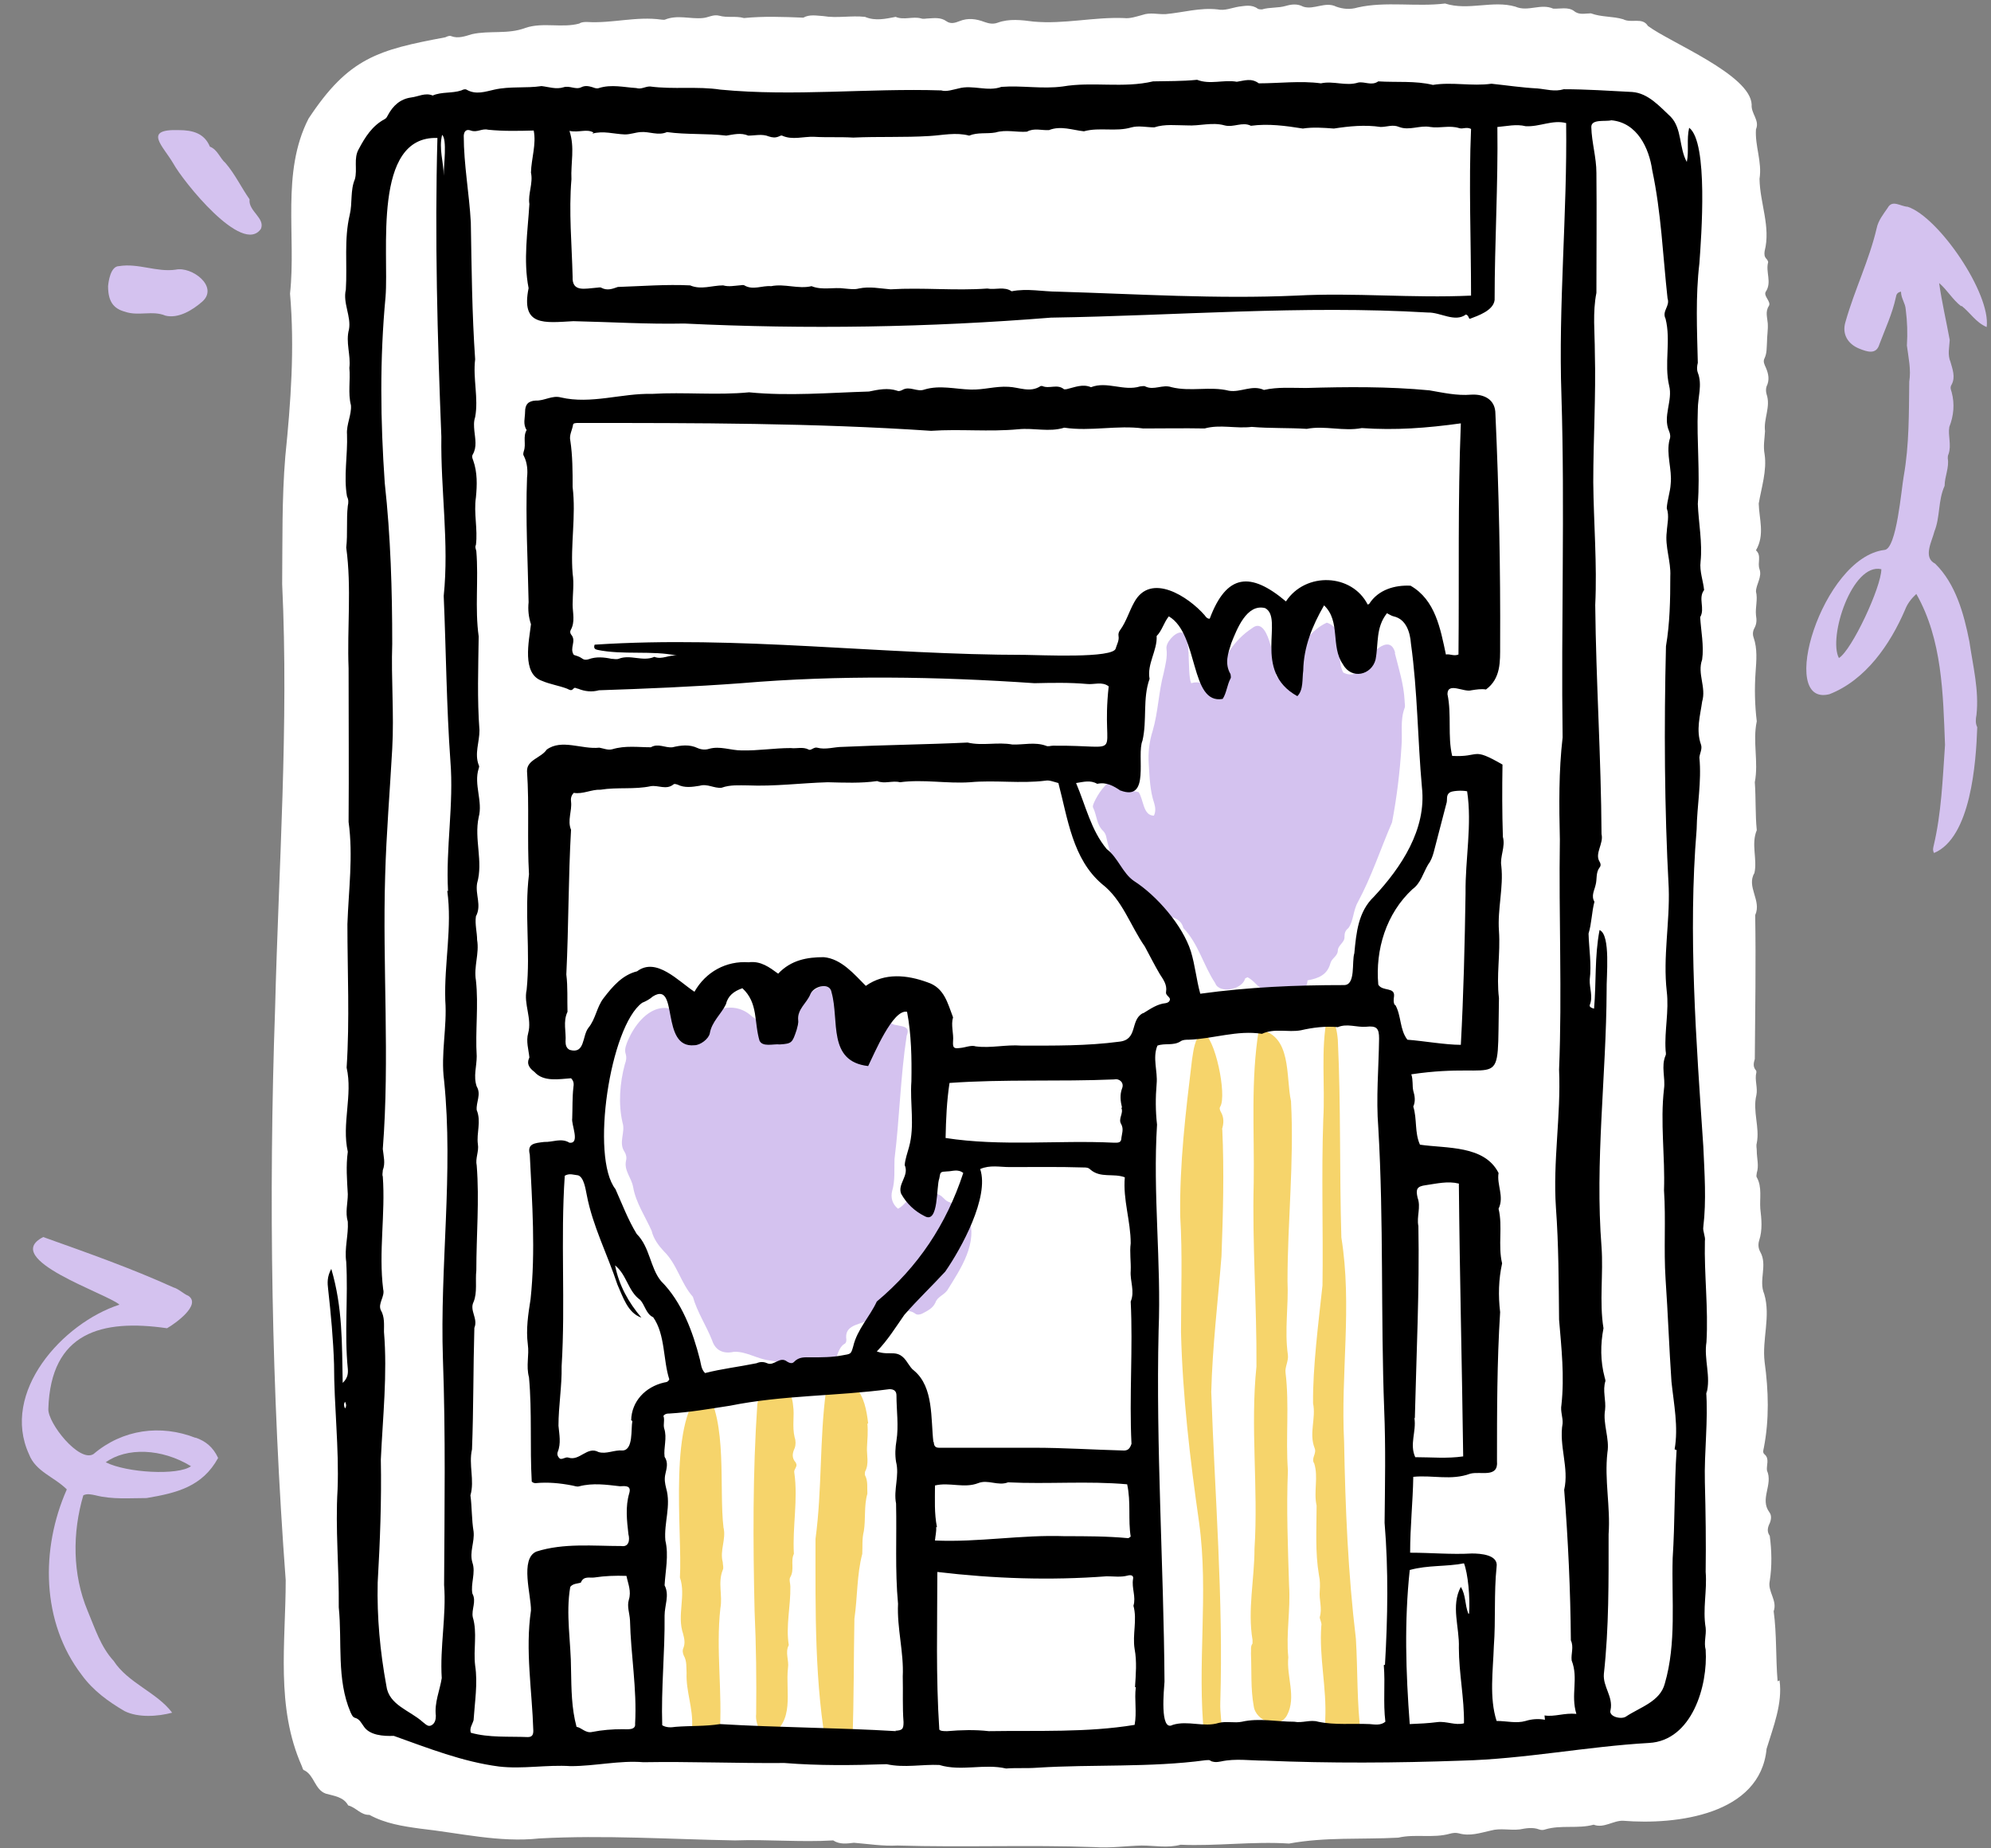
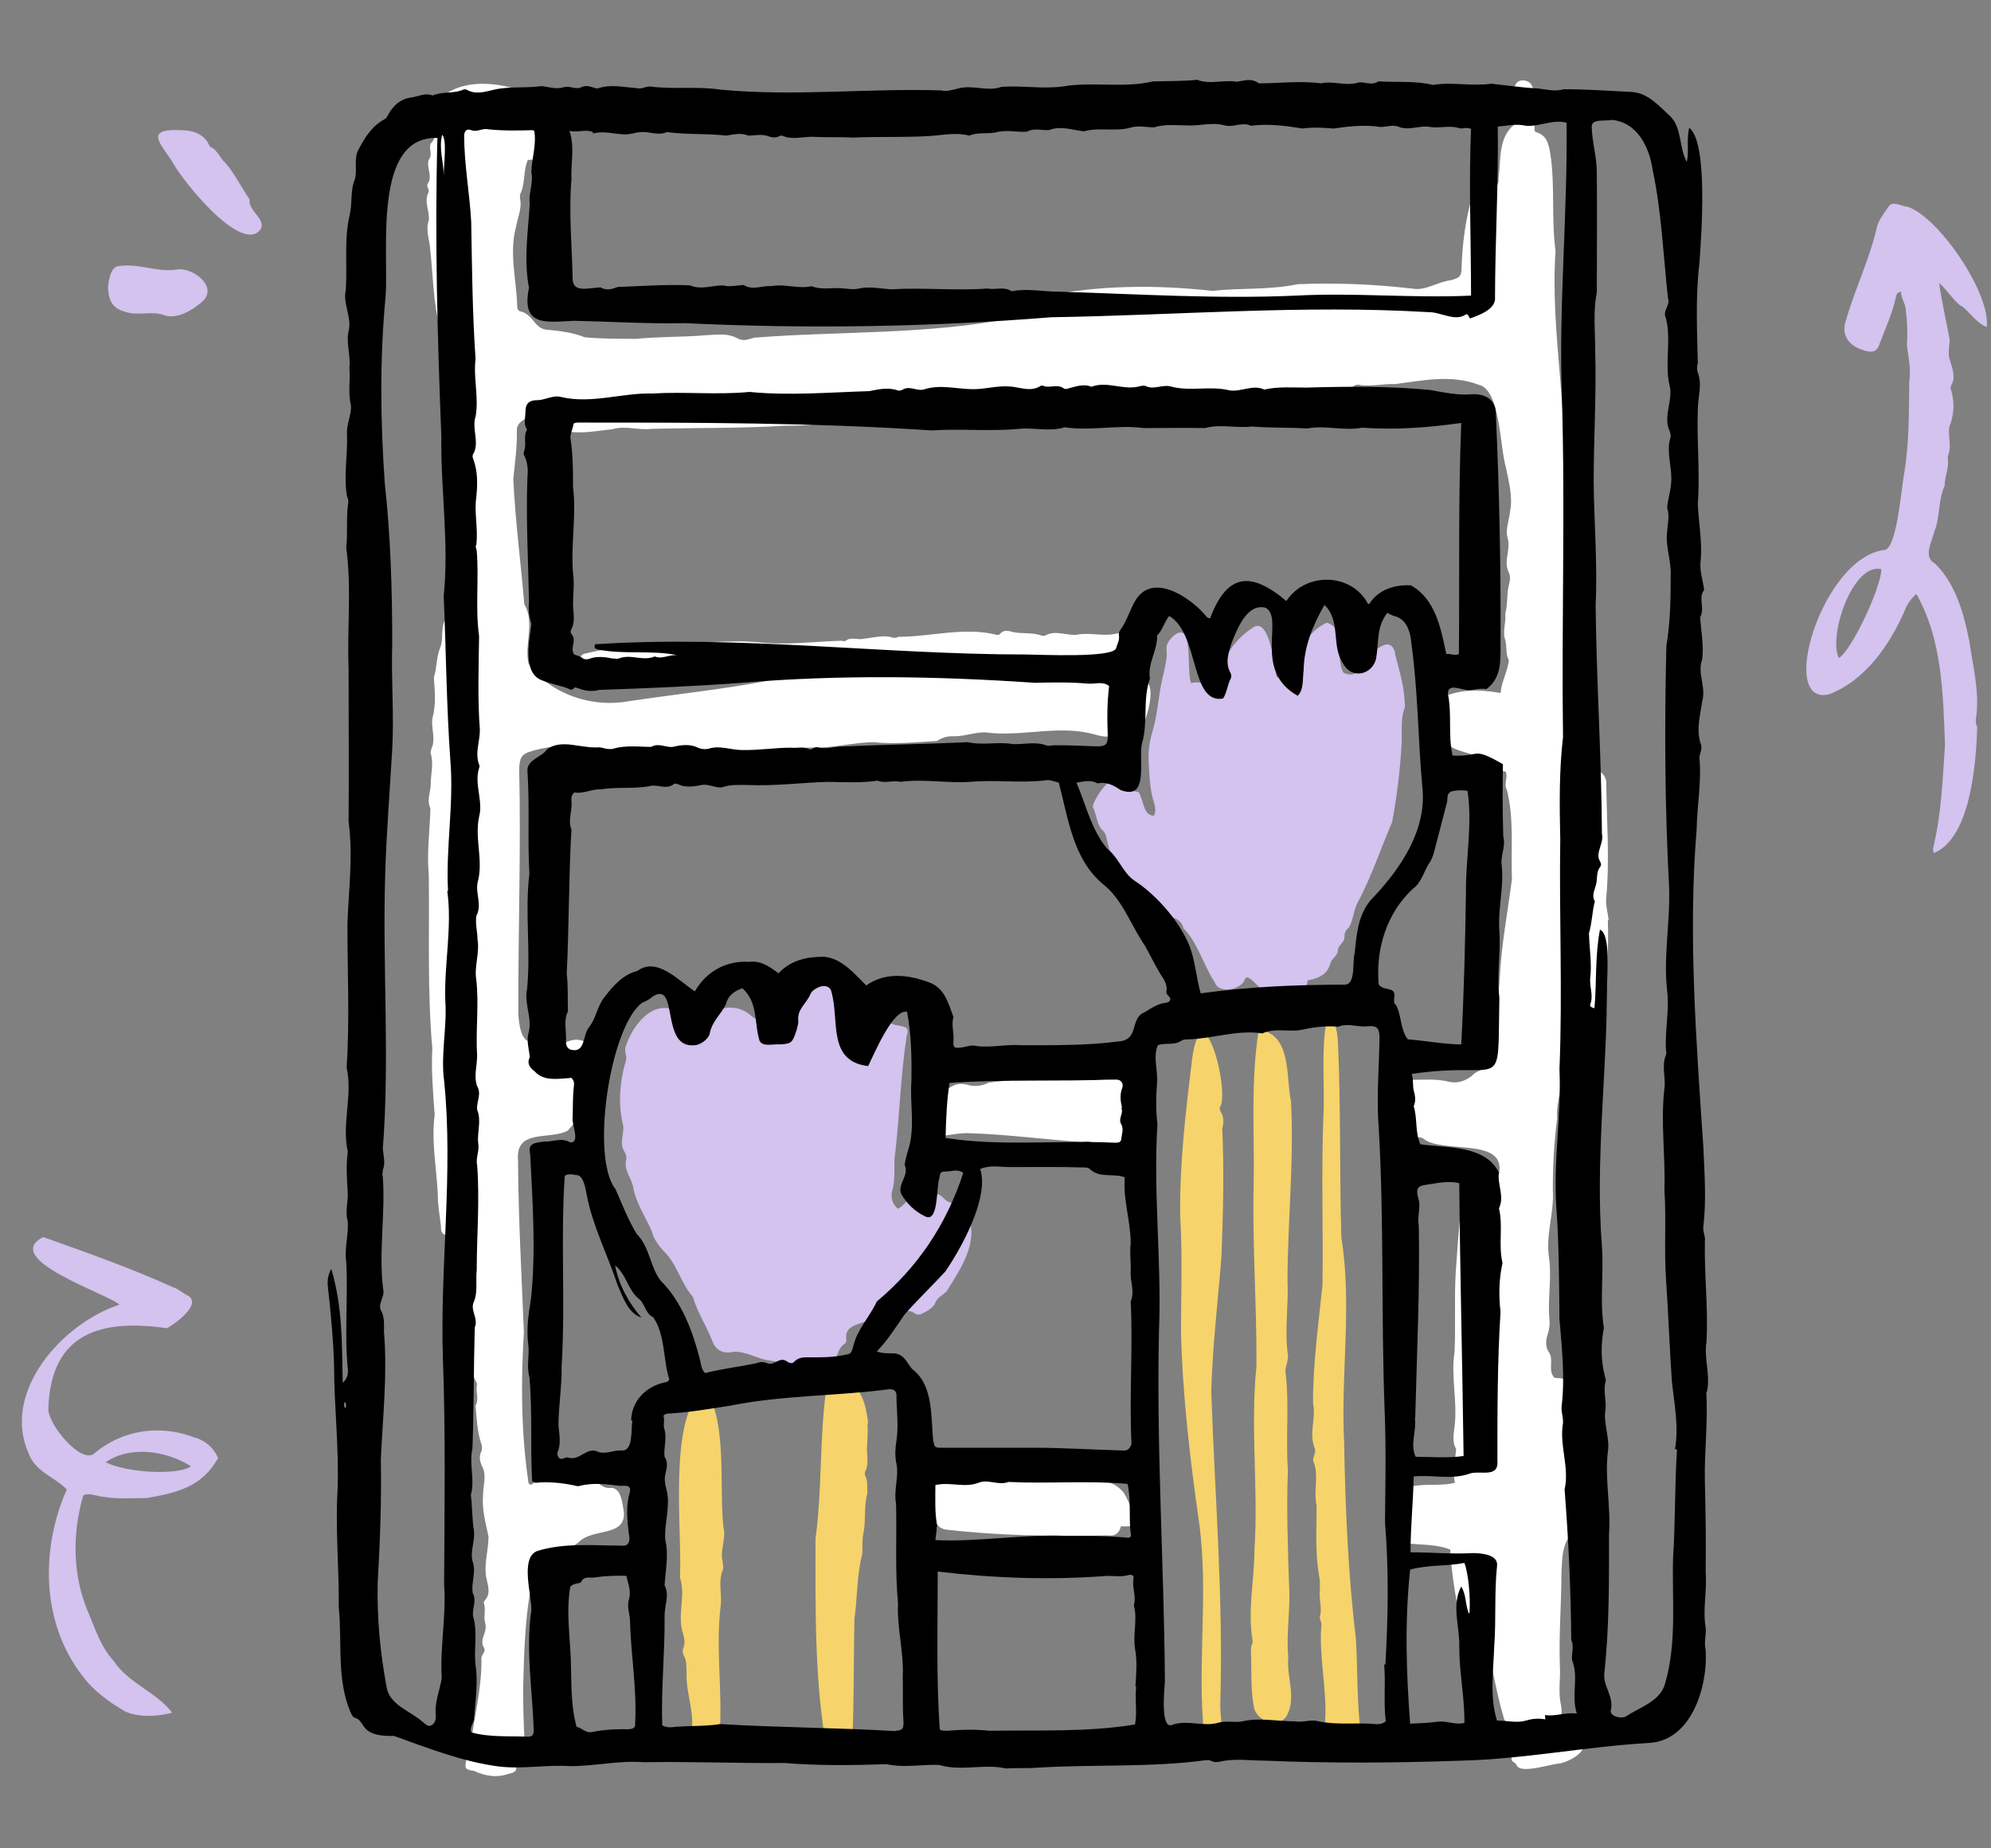
<svg xmlns="http://www.w3.org/2000/svg" fill="#000000" height="470.2" preserveAspectRatio="xMidYMid meet" version="1" viewBox="-5.6 -0.8 506.6 470.2" width="506.6" zoomAndPan="magnify">
  <rect x="-5.6" y="-0.8" width="506.6" height="470.2" fill="#808080" stroke="none" />
  <g id="change1_1">
-     <path d="m446.7,426.9c-.5-6-.2-12-1-17.8,1-2.8-1.6-5-1-7.7.6-3.8.5-7.8,0-11.5-.8-1.1-.5-2.2,0-3.2.4-1,.5-2-.1-2.8-2.5-3.4,1-7-.6-10.6-.2-1.3.7-3-.6-4.1-.6-.5-.3-1.1-.2-1.7,1.4-7.2,1.2-14.5.2-21.8-.7-5.8,1.6-11.6-.1-17.3-1.5-3.5.9-7.3-1-10.7-.5-.9-.6-1.9-.3-2.9.9-2.7.6-5.5.3-8.1-.2-2.6.5-5.5-.9-8-.2-.3,0-.8,0-1.1.6-1.9,0-3.7,0-5.6,0-.7-.2-1.3,0-2,.8-4-1.1-8.1-.1-12.2.4-1.9-.5-3.9,0-5.8,0-.2,0-.5-.2-.6-.7-.9-.5-1.8-.2-2.8.1-12.2.3-24.5.1-36.6,1.7-3.7-2.3-7.2-.2-10.7.8-3.5-.9-7.3.6-10.9-.4-4-.2-8.1-.5-12.2,1-5.2-.6-10.3.5-15.5-.5-4.1-.6-8.3-.3-12.5.2-2.9.5-5.9-.5-8.8-.3-.8-.2-1.7.2-2.4.6-1.1.6-2.1.4-3.3-.2-2,.5-4,0-6,0-1.8,1.6-3.7.9-5.7-.6-1.7.6-3.4-.9-4.8,2.3-4,.8-7.9.7-11.9.7-4.1,2.1-8.4,1.5-12.5-.4-2.1,0-4,.1-5.9-.4-3.2,1.5-6.2.4-9.4-.2-.7-.2-1.4,0-2,.8-1.6.5-3.2-.2-4.8-.3-.7-.8-1.5-.3-2.4.6-1.3.5-2.6.6-4,0-1.6.3-3.2.2-4.8-.1-1.5-.7-3,.3-4.5.6-1.1-1.5-2.5-.8-3.6,1.6-2.4-.1-5,.6-7.5,0-.2-.2-.6-.4-.8-.6-.6-.6-1.2-.5-2,1.6-6.2-1.2-12.2-1.3-18.4.7-4.3-1.2-8.4-.9-12.6,1-2.3-1.3-4-1.1-6.3-.3-7.6-20.8-15.8-26.4-20-1.4-2.3-4.2-.6-6.3-1.7-2.7-.8-5.5-.5-8.2-1.5-1.5,0-3,.5-4.3-.6-1.5-1.1-3.6-.5-5.3-.6-3.2-1.4-6.4.9-9.6-.5-5.8-1.7-12,1.1-17.9-.8-7.3.9-15.1-.6-22.2,1-2,.6-3.8.4-5.5-.2-2.8-1.4-5.7.9-8.4,0-1.5-.8-3-.6-4.4-.2-2,.6-4.1.3-6.1.9-.3,0-.8,0-1.1-.2-1.5-1.1-3.2-.7-4.8-.5-1.8.3-3.6,1.1-5.4.7-4.5-.5-8.8.8-13.2,1.2-2,.1-3.9-.5-5.9.2-1.5.4-3.2,1-4.7.8-7.7-.3-15.2,1.6-23,.9-3.1-.4-6.2-.8-9.2.3-1.1.4-2.2.2-3.3-.2-2.1-.8-4.2-1.1-6.4-.2-1,.4-2.2.8-3.3,0-1.4-1-3-.8-4.6-.7-.6,0-1.2.2-1.8,0-2.1-.6-4.4.5-6.5-.4-2.6.5-5.2,1.1-7.8,0-3.5-.4-7.1.4-10.6-.2-1.7-.1-3.5-.5-5.1.4-5-.2-10.1-.4-15.1.1-2.1-.6-4.2,0-6.3-.6-1.5-.4-2.8.5-4.2.6-3.2.3-6.4-.9-9.6.4-.2.1-.6,0-.9,0-6.4-.9-12.5,1-18.9.6-.7,0-1.4,0-2,.4-4.4,1.2-9.2-.4-13.7,1.1-4.4,1.7-9.1.6-13.6,1.6-1.7.5-3.5,1.2-5.3.5-.5-.2-1,.1-1.5.3-17.1,3.2-24.6,5.2-34.8,20.7-7,13.7-3.1,29.8-4.7,44.5,1.2,13.9.2,27.6-1.2,41.4-.9,10.8-.7,21.6-.8,32.5,1.7,35.9-.9,72-1.8,108-1.7,48.6-.9,97.1,2.7,145.4,0,16-2.6,32.2,4.1,47.3.2.4.2,1,.7,1.1,2.5,1.3,2.6,4.9,5.4,5.9,2.1.6,4.5.8,5.7,3,2,.5,3.2,2.5,5.4,2.4,4,2.2,8.5,2.9,12.9,3.5,10,1.1,20.2,3.6,30.3,2.5,16.6-.9,33.2.2,49.8.5,8.3-.3,16.7.5,25,0,1.7,1.1,3.5.8,5.3.6,3.7.3,7.3.9,11.1.7,16.7.5,33.5-.2,50.1.4,4,.3,8-.3,12-.4,3.3,0,6.6.7,9.9-.2,9.1.4,18.4-.9,27.6-.3,9.2-1.7,18.4-1,27.8-1.5,4.3-1,8.8.2,13.1-1,.7-.2,1.5-.3,2.3-.1,2.8.8,5.4-.1,8.1-.7,2.5-.7,4.9,0,7.4-.3,1.6-.3,3.3-.6,4.9,0,.5.2,1.1.2,1.6,0,4-1.2,8.3-.1,12.3-1.2,2.6,1,5-1.1,7.5-1,13.5,1.1,34.9-1.5,36.5-18.3,1.7-5.6,4.1-11.5,3.3-17.4Z" fill="#ffffff" />
-   </g>
+     </g>
  <g id="change2_1">
    <path d="m237.3,305.4c-1.1-.2-2-.5-2.7-1.3-1.5-1.6-3.3-1.7-5.2-.9-.6.3-1.1.9-1.8.7-.4-.2,0-1-.8-1-1.3,1.2-2.2,2.9-3.9,3.8-1.5-1.2-1.9-2.9-1.5-4.5.8-2.7.5-5.4.6-8.1,1.3-10.4,1.5-21,3.1-31.4.9-2.3-.7-2.3-2.5-2.7-2.8-.2-2.9-3.5-3.7-5.5-1.2-.1-1.9.8-3.2.6-3.7-10.4-19.3-5.8-18.2,4.6-2.1.1-3.3,2.5-5.3,1.4-2.1-1.8-4.9-1.8-6.9-3.7-4.8-4-11.5-1-14.6,3.7-5.4-9.5-12.9-5.4-16.5,2.7-.4,1-1,2.3-.6,3.5.3,1,.1,1.8-.2,2.6-1.3,4.8-1.7,10.1-.6,14.9.8,2.4-1.1,5,.5,7.4.4.6.6,1.5.4,2.2-.6,2.6,1.4,4.4,1.8,6.8.7,4,3.1,7.5,4.7,11.1.5,2.1,1.8,3.8,3.1,5.2,3.4,3.3,4.3,8.1,7.4,11.6,1.1,3.9,3.4,7.3,4.9,11.1.8,2.5,2.8,3.5,5.5,2.9,3.1-.2,6.1,1.9,9.2,2.2,2.4.4,4.6.9,6.6,2.2,2.8,1.5,5.6-1,8.5-.8,2.1-.3,1.7-4.5,4-5.7.4-.3.4-1,.3-1.5-.2-3.6,4.2-3.3,6.3-4.8.8-.7,1.6-.8,2.5-.3,3.2,2.1,5.4-3.5,8.8-1,.5.4,1.2.2,1.7,0,1.3-.7,2.7-1.3,3.4-2.8.5-1.5,2.1-1.9,3-3.1,3.4-5.5,8-12.1,5.4-18.9-.6-1.7-1.8-2.8-3.6-3Z" fill="#d4c2ef" />
  </g>
  <g id="change2_2">
    <path d="m349.4,165.3c-1.4-5.4-6.9.8-8.3,3.3-1.1,1.9-2.7,2.8-4.9,1.7-2.2-3.8,1-11-4.2-12.7-3.9,1.8-6.4,5.5-7.7,9.3-1.5,1.7-3.1,3.2-4.7,4.8-.7-.6-.5-1.3-.6-1.9-.5-2.5-1.9-14.1-6-10.8-4.6,3-8,8.1-8.6,13.6,0,.8-.2,2-1.3,2.4q-2.8-2.9-5.6-2c-1.2-2.6.3-13-2.7-12.9-1.5,0-3.8,2.6-3.6,4.1.3,2.2-.3,4.2-.7,6.2-1.3,4.8-1.4,9.9-2.8,14.7-.9,2.8-1.2,5.7-1,8.5.2,3.3.3,6.8,1.4,10,.3,1,.4,2.1-.1,3.1-2.8,0-2.6-4.2-3.9-6-.9-.2-1.7-.3-2.5-.5-.9-1.5-1.6-4.8-3.9-3-2.2,1.6-3.8,3.7-4.9,6.1-.2.5-.5,1.1-.2,1.5.9,1.9.8,4.2,2.5,5.8.4.4.7,1,.8,1.6.7,3.5,3.1,12,7.5,11.7.2,0,.5.1.6.3.8,1.6,2.8,2.3,3.4,4.1.7,1.9,2.1,3.3,4.2,3.9,1.7.5,3.4,1,3.9,3.1,3.8,3.9,5.1,9.5,8.1,14,1,2.8,6.8,1.7,7.6-1.1,0-.2.4-.2.6-.4,2.5,1.2,4,5.1,7.2,3.6,1-.4,1.8-.1,2.5.6,1.1,1.2,2.5,2.4,3.7.5.9-1.1,1.8-2.3,1.9-3.9,2.8-.5,5-1.4,5.8-4.3.3-1.3,1.8-1.8,1.9-3.2,0-1.5,1.8-2.1,1.7-3.6,0-.9.2-1.6,1-2.2,1.3-1.8,1.2-4.5,2.4-6.6,3.5-6.5,5.8-13.6,8.7-20.3,1.2-6.3,2-12.8,2.4-19.3.3-3.3-.4-6.6.8-9.8.2-.5,0-1.2,0-1.8-.2-4.2-1.5-8.2-2.5-12.2Z" fill="#d4c2ef" />
  </g>
  <g id="change2_3">
    <path d="m493.5,77c2.2,1.7,3.6,4.2,6.4,5.4,1.1-8.5-12.2-28-20.1-30.6-1.9-.1-3.9-1.9-5.1.3-1.1,1.6-2.4,3.2-2.8,5.2-1.9,8.1-5.6,15.6-7.9,23.7-1,3.1.5,5.7,3.5,6.9,2,.8,4.3,1.6,5.1-1.1,1.5-4,3.3-7.8,4.2-12,.1-.5.2-1.2,1.3-1.4,0,1.7,1.1,2.9,1.2,4.5.4,3.1.5,6.1.3,9.2.4,3.1,1.1,6.1.6,9.2-.1,8,0,16.1-1.4,24-.6,3.2-1.8,18.6-4.9,18.8-15.9,1.9-27.4,40.1-14,36.7,9.2-3.6,15.4-12.6,19.2-21.4.6-1.6,1.6-2.9,2.9-4.1,6.6,11.6,6.8,25.4,7.3,38.4-.6,8.6-.9,17.3-2.9,25.7-.1.5-.3,1,.1,1.8,9.4-3.9,10.7-23.1,11-32-.5-1-.4-2.1-.2-3.1.7-6.3-.9-12.5-1.8-18.7-1.4-7.1-3.5-14.7-8.7-19.8-3.2-1.6-.8-5.7-.2-8.2,1.5-3.7.9-7.9,2.6-11.6,0-2.4,1.2-4.6.8-7,0-.3,0-.7.2-1.1.8-2.3-.2-4.7.2-6.9,1.1-2.8,1.4-5.8.6-8.8-.2-.7-.5-1.2,0-2,1-1.9.2-3.9-.3-5.7-.8-1.9-.3-3.7-.2-5.6-.9-4.9-2-9.6-2.7-14.5,2.1,1.8,3.4,4.2,5.6,5.9Zm-31.2,89.6c-2.8-5.3,3.4-24.3,10.8-22.6,0,4.5-7.5,20.6-10.8,22.6Z" fill="#d4c2ef" />
  </g>
  <g id="change2_4">
    <path d="m44.2,365c-8.9-3.5-18.6-2.2-26,4.1-3.6,2.3-11.7-7.9-11.5-11.5.6-19.5,13.6-22.9,30.2-20.5,2.1-1.2,8.7-5.9,5.5-8.2-1.4-.6-2.5-1.8-3.9-2.2-10.8-4.9-21.9-8.8-33.1-12.8-11,5.6,16.3,14.4,19.4,17.2-14.5,4.7-30.3,22.3-23,38.1,1.7,4.4,6.4,5.7,9.6,8.9-6.7,15.1-6.5,33.8,3.8,47.2,2.9,4,6.8,6.8,10.9,9.2,3.4,1.7,8.4,1.4,12.1.4-3.9-5.2-11.2-7.5-14.9-13.2-3.3-3.6-4.7-8.2-6.6-12.7-3.9-9.3-3.9-19.9-1.1-29.4,1-.5,2.1-.2,3.1,0,4.3,1.1,8.7.7,13,.7,7.7-1.3,14.2-2.9,18.2-10.2-1.3-2.8-3.2-4.3-5.8-5.2Zm-22.9,6.2c5.3-3.8,14.2-3.6,21.7,1-3.3,2.4-16.3,1.7-21.7-1Z" fill="#d4c2ef" />
  </g>
  <g id="change2_5">
    <path d="m57.9,49.9c-2.1-3-3.7-6.4-6.1-9.2-1.5-1.3-2-3.4-4-4.2-1.4-3.4-4.4-4.2-7.9-4.2-9.2-.3-4.1,3.9-1.4,8.5,2.4,4.4,17.6,23.5,22.3,16.6,1.1-2.7-3.2-4.5-2.9-7.4Z" fill="#d4c2ef" />
  </g>
  <g id="change2_6">
    <path d="m26.2,78.5c3.4,1.2,7-.4,10.3,1,3.3.8,6.9-1.4,9.4-3.6,4.2-3.8-2.7-9-6.8-8.1-4.8.7-9.5-1.7-14.4-.9-2.2,0-2.7,4-2.8,5.1,0,3.8,1.3,5.7,4.3,6.5Z" fill="#d4c2ef" />
  </g>
  <g id="change3_1">
    <path d="m403.7,233.2c-.2-1.9-.8-3.7-.6-5.6.9-9.8.1-19.7,0-29.6-.4-3.2-4.5-3.5-7.1-4.5-.4-4.7,0-9.7-1.8-14.1-1.1-2.4-.7-4.7-.7-7.1,1.2-.2,2.2,1.1,3.3.2,1.1-6.6,0-13.6.9-20.3.4-9.3,3.4-19.1-1.7-27.6-.5-.9-1.2-1.1-2.1-.6-.6.3-.8,1.2-1.6,1,1.4-20.6-3.5-41.3-2.1-62-1.1-8.1-.1-16.4-1.3-24.5-.4-2.4-.8-4.9-3.7-5.7-.1,0-.2-.2-.4-.5.5-2.1-1.8-3.3-2.4-5.1,1-.9,2.4-.8,2.5-2.2,0-1.5-.2-2.9-.8-4.2-.8-1.4-3.3-1.6-4-.2-1.7,3.3-3.5,6.7-.5,10.4-4,3.2-3.3,9-3.9,13.6,0,.6.1,1.4-.6,1.9-1-.6-1.4-2.2-2.8-2.4-1.5,1.5-.8,4.2-3.3,5.1-1.7,5.6-2.5,11.9-2.7,17.9,0,2.4-.5,2.8-2.8,3.4-3.4.4-6.4,2.8-9.9,2.1-9.6-1.1-19.3-1.5-29-1.1-7.1,1.5-14.5.9-21.7,1.7-14.4-1.6-29.2-1.5-43.5,1.5-1,.2-2.1.2-2.7,1-.8,1.1-1.9,1.1-3,1.3-.9.2-2,.3-2.3,1.5-.2.7,1.1.8.6,1.6-21.6,4.3-44,3.3-65.7,5-1.4.4-2.8,1-4.2.2-2.7-1.5-5.6-.9-8.4-.8-5.8.5-11.6.3-17.4.9-4.3,0-8.8,0-13.1-.4-3-1.2-6.2-1.6-9.4-1.9-1.4-.1-2.2-.6-3.1-1.6-1.1-1.3-2.1-2.7-3.9-3.1-.7-.2-.8-.8-.8-1.4-.2-6.7-2.1-13.4-.3-20.1.4-2.4,1.6-4.7,1-7.3,0-.3,0-.8.1-1.1,1.3-2.7.7-5.9,1.9-8.6,2.9,0,4.4-2,3.4-4.7-.9-2.6-2.4-3.6-5.7-3.3-2.8.2-5.4-.5-8-.8-.4-1.2-.5-2.2-.3-3.2,3.8-.9,10.3.8,9.6-5.4-7.6-2.8-17.8-3.5-23.1,3.7-.3.4-.7.8-.3,1.5,2.9,1,6.2-.2,9.2-.2.6,0,1.2-.3,1.7.4-.5.6-.9,1.5-1.8.9-2.2-1.4-3.7,1.7-6.1,1.4-2.3.2-1.6,4.1-3.3,5.5-.6,1.3.6,2.8-.5,4.1-.7,2,1.1,4.2-.3,6.2-.4.7.6,1.4.2,2.2-1.2,2.4.4,4.7.1,7.1-.9,2.4.3,5.2.4,7.7.7,6.4.7,13,2.4,19.4.3,1.2-.5,2.4,0,3.6.4.8.3,1.6.4,2.4.2,1.7-.2,3.6,1.1,5,1.1,1.2,1.3,2.6,1.5,4.1.4,4,1.1,7.9,4.1,11,.3.3.8.7.7,1.1,0,3.7-.6,7.5.3,11,.3.8.3,1.4-.2,2.1-1.2,2-1.4,4.1-.7,6.4.7,2.6-.7,5.3.4,7.9.4,1.1.5,2.2,0,3.3-.5,6.8,0,14,.8,20.9,1.5,4-.9,7.9-.5,11.9.4,2.1,1,4.2,0,6.4-.5,1.2-.3,2.7,0,4,.3,2.5,2.1,4.7-.8,6.5,0-9.7-1.1-19.5-.5-29.3.5-2.9-.3-2.5-2.8-2.7-.9-.7,0-1.8-.7-2.6-3.6,1.8-1.8,5.6-3,8.6-1,2.4-.8,5-1.6,7.5.2,3.4.6,6.7-.3,10.1-.6,2.6.9,5.4-.3,8-.1.4-.3.9-.2,1.3.8,2.6,0,5.2,0,7.7,0,2.1-1.1,4.1-.1,6.2,0,.2,0,.5,0,.7-.2,5.4-.9,10.8-.4,16.2.2,14.8-.4,29.5.9,44.2-.3,5.7.2,11.4.6,16.9-.9,6.9.5,13.5.8,20.4,0,2.6.5,5.3.8,7.9,0,1,0,2,1.3,2.3.4,0,.5.5.6.9.9,8.6,2.5,16.9,3.4,25.6.3,4.2,2.3,7.8,3.9,11.4-.5,1.8.6,3.7-.4,5.5.3,3.2.4,6.6,1.5,9.8.2.6.2,1.2,0,1.8-.7,1.3-.4,2.7.2,3.9,1.2,2.2.2,4.9.2,7.4-.3,3.6.7,7,1.4,10.4,0,3.7-1.4,7.5-.4,11.2.4,1.8.9,3.5-.6,5.1-.1.1-.2.5-.2.6.6,1.6-.1,3.3.3,4.9.3.9.2,1.8-.1,2.7-.4,1.3-1,2.5-.1,3.9.5.9-.9,1.8-.7,2.8.1,7.5-1.9,14.8-2.8,22.2,0,1.1-.6,1.4-1.4,1.7,1.2,2.4-1.6,4.1,2.3,4.5,3,1.4,5.9,1.8,9,.7.6-.1,1.2-.3,1.6-.8.5-.6-.4-1.1,0-1.8,2.1-.9,2.4-2.8,2.3-4.9-.3-5.8-.5-11.6-.3-17.5.2-8,.6-16.2,2.2-24,1.8-3.1,4.5-6.5,7.7-8,1.7-.3,3.2-1,4.3-2,3.4-3.5,12.1-1.1,11.3-7.8-.4-2.1-.6-5.8-3.2-5.9-2.9.4-3.6-2.6-6.2-2.5-3.7,4.8-9.6-2.8-13.9,1.6-.2.1-.4.2-.9-.2-1.9-12.6-2-25.7-1.2-38.5-.6-14.6-1.4-29.2-1.5-43.9-.6-8,8.4-4.9,12.7-7.4,6.8-7.4,1.2-7.9,4.4-9.2,1.9-1.2,7.4-.5,5.5-3.8-2-4.6-3.9-12.5-10.5-9.4-2.9,1.6-5.3-.7-8.2-.3-3.1.9-3.7-4.6-3.8-6.9-.1-20.9.7-41.7.2-62.6.2-2.4.3-3.6,3.5-4.4,8.8-2.7,18,0,26.9,0,2.7.4,5.5,1.1,8.3.2,1.2-.4,2.6-.4,3.8,0,5.4,1.3,11-.4,16.5.2,3.9-1.2,8-.3,11.9-.5,1.4-.9,2.9-.7,4.4-.7,5,0,9.8-1.3,14.8-1.4,5.5.6,10.8,0,16.2-.3,1.4-.9,2.8-1.3,4.5-1.2,2.6,0,5.1-1,7.7-1,9.4,1.3,18.9-2.1,28.1.6,1.8.5,3.6.8,5.4,0,2.6-.2,5.6.3,6.8-2.7,1.4-3,3.9-11.8-1.3-11.7-1.3,0-2.6,0-4.3-.7,3.5-1.7,6.5-5.2,3.9-8.7-1.5-2.2-3.8-2.3-5.7-1.8-3.2.6-6.4-.5-9.6.2-2.7.2-5.3-1.3-8,.2-.2.1-.6,0-.9,0-2.3-.9-4.9-.4-7.2-.9-1.2-.3-2.3-.7-3.3.4-.3.4-.9.4-1.3.2-8.2-1.9-16.5.6-24.6.6-.7.4-1.4.3-2.2,0-2.1-.4-4.6.3-6.7.5-1.5.4-3.1-.6-4.5.5-.2.2-.8.1-1.1,0-7,.2-14,1.2-21.1.4-7.6-.7-15.1.4-22.7.3-7.2.2-14.6.9-21.6,2.6-3.7,1.2,4.1,7,6,6.5,3.7.2,7.5,1.3,11.2-.1.4-.1.7,0,1.1.1,9.5,1.1,19.3.4,28.8.3-11.9,2.3-24,3.5-35.9,5.3-9.4,1.7-19.8-1.8-25.4-9.5-1.2-4.9,1.7-10.4-1.1-15.2-.9-10.6-2.3-21.3-2.8-31.9.4-4,1-8,.9-12-.1-2.3,1.5-2.8,3.3-4,1.3,4,4.8.3,6.9,2.4,2.2,3.1,10.6,1.3,14.1,1,3.2-1,6.6.3,9.9-.1,11.3-.3,22.7-.1,34-.8,5.1,0,10.1-.3,15.1-1.6,2.8.2,4.5-1.8,6.6-3.1,6.2-.8,12.4-2.4,18.7-1.8,1.4.4,2.8.2,4.2-.3,5.3-1.4,11,.5,16.5.5,5.9.4,11.7,1.4,17.6.9,1.9.3,3.8,1.3,5.8.4.2,0,.6,0,.9.2,2,.9,4.2-.3,6.3,0,7.5.6,15.2-.1,22.6-.7,2.4.7,4.3-1,6.6-1.3,3.1,0,6.2.5,9.2-.7.2,0,.5,0,.7,0,1.8.8,3.7-.1,5.6.4.5.2,1.2,0,1.8-.2,2-1.1,4.8,1,5.8-1.8.4-1.1,1.4-1.6,2.6-1.2,2.9.3,5.8-.4,8.7-.3,7.2-.9,14.2-2.5,21.3.2,5.5,1.3,5.3,16,6.9,21.1.7,3.7,1.8,7.4,1,11.2-.2,2.1-1.1,4.3-.7,6.3,1.1,3.1-1,6,.3,8.9.5,1,.5,2,.2,3.1-.7,2.5-.3,5.1-1,7.6.3,2.2-.8,4.5,0,6.7.5,1.7,0,3.5.9,5.1-.2,2.8-1.8,5.2-2.1,8.4-6.8-1.2-13.2-1-18.7,3.6.7,1.1,1.4,2,.8,3.1.7,2.9,3.9,4.7,5.5,7.1,2.8,1.5,6.4,1.7,9,3.7,1.5,1.2,2.9,2.3,4.7,2.5.7,1.6-.6,3.1.3,4.6,1.9,7.4,1,15.2,1.3,22.8-1.1,8.4-2.7,16.7-3.1,25.1-.5,6.8-1.4,13.3-1.7,20.2,0,2.8-3.8,2.8-5.4,4.7-1.7,1.3-3.6,2-5.8,1.5-3.1-.8-6.2-.5-9.3-.5-2.1,0-2.3.5-2.1,2.5.2,1.4.9,2.7.5,4.2-.3,0-.5.2-.8.2-3.8.3-.5,4.7.4,6.5,1,2.3,3.2.5,4.8,1.6,4.9,3.9,21.1-.5,19.2,8.9-.4,0-.5-.3-.7-.5-1.5-1.7-3.4-1.7-5.4-1.2-1.8.5-1.8,2.1-2.2,3.4-1.8,7.6-2.1,15.5-2.7,23.3-.4,6.8,0,13.6-.3,20.3-1,6.2.8,12.7,0,19-.2,1.9-.7,3.9.4,5.7-.2,2.8-1,5.7-.3,8.6-5.1,1.4-12-1.1-15.8,3.9-1,1.3-1.8,2.5-.4,3.8-2.9,4.2.1,2.4.9,5.3.2,2,.5,2.3,2.5,2.4,3.8.4,8.1.2,11.6,1.6.3,5.6,1.2,11.1,2.2,16.6.7,2.8,4.2,3,6.4,4,1.8,7.3,2.8,14.6,4.9,21.8.9,4.2,6.4,3.4,9.6,4,.3.6.6,1.1.3,1.8-1.7.4-3.6-.2-5.3.9-1.7,1.1-2.4,2.6-2.5,4.4.3.7,1.1.7,1.3,1.4,1.1,2.3,8.7-.4,11.1-.5,1.9-.4,6.1-2.4,5.9-4.7-2.5-.6-5.2-.1-7.8-1.1,1.1-3,2.7-5.9,2.1-9-.8-3.3-.1-6.6-.3-9.9-.3-8,.4-16,.4-24,.2-3.2.1-6.5,2.2-9.3.9-1.2,1.2-2.7,1.2-4.1,0-8.4,1.5-16.7,1.7-25.1.1-2.2-1.5-.8-2.7-1.5.2-2.4-.2-4.8-.8-7.2-.5-2.5-1.3-1.9-3.4-2.2-1.8-2,0-4.5-1.4-6.5-.9-1.3-.8-2.9-.4-4.2.5-1.5.7-2.9.5-4.5-.4-5.1.7-10.5-.1-15.6-.8-5.8,1.4-11.3,1-17.1,0-6,.3-12,1.1-18-.3-4.6,1.6-8.9,1.8-13.4,0-.8-.4-2,.8-2.7.7,1.2.8,2.7,1.3,3.9.6.4,1.2-.2,1.9.3,2,2.1,3.8-1.1,4.2-3,.4-3.9.3-7.9,2.3-11.4.2-.3.3-.9.3-1.3-.2-7.6.6-15.3.3-22.8Zm-288.2-33.1c-1.2,5.1.1,10.4-.6,15.5-.4,3.2.7,6.3-.2,9.5-.1.5.1,1,.2,1.6,0,.4.3.8.2,1.1-1.2,3.3-.8,6.6-.4,10,.5,3.1-.6,6.2-.1,9.3,0,.3,0,.6,0,.9-1,2.1-.4,4.3-.8,6.5-.1.8,0,1.7.5,2.4,1.2,2.1.9,4.2.5,6.5-.7-.2-.8-.7-.8-1.2-1.1-11.3-.9-22.6-1.6-34,.1-9.7,2.1-19.3,1.3-29.1,0-1.9.1-3.8-.3-5.6,0-.4,0-1.1.7-1.2.5.3.4.8.4,1.2-.5,2.4,1.3,4.4,1.1,6.7Zm161.6-28.8c-.3.6-.7.5-1.4.2.6-.5.9-.4,1.4-.2Zm-8.2.7c-.5.6-1,1.2-1.9.7.4-1.1,1.1-1.1,1.9-.7Z" fill="#ffffff" />
  </g>
  <g id="change3_2">
    <path d="m283.8,277.6c0-3.9-4.9-3.6-7.7-3.8-9.9-.9-20.2-.4-30.1.8-1.7.9-3.7,1.1-5.3.6-2.8-.8-4.6.4-6.4,2.1-3.5,2.8-4,6.8-4.8,10.9,3.9.7,7.9-1,12-.7,9.4.3,18.7,1.6,28,2.2,2.6-.3,2.7-.3,3.8,2.1.6,1.5,1.6,2.3,3.1,2.6,2.9.6,3.1-3.8,3.7-5.7.7-5.1,5.6-5.5,3.7-11.2Z" fill="#ffffff" />
  </g>
  <g id="change3_3">
    <path d="m280,378.6c-4-4.7-11.2-2-16.5-3.6-5.1-1.5-10.3.2-15.5-.3-1.1,0-2.1-.2-3.1.3-2.4,1.2-5.1.3-7.6.7-2.5-1-4-2.1-6.8-.6-3.3,1.3-4.1,6.7-.2,7.6,2.7,1,.8,4.7,4.6,5.6,13.7,1.6,27.7,1.8,41.6,1.5,1.5.2,2.7-.5,3.1-2.3,1.7,0,4.2.3,3.4-2-.7-2.4-1.5-4.8-2.9-6.9Z" fill="#ffffff" />
  </g>
  <g id="change4_1">
    <path d="m322.9,279.4c-1.4-6.4.3-16.9-8.2-18.3-2.1,13-1.1,25.9-1.3,39-.4,15.6.8,31.2.7,46.7-1.6,15.4.5,30.9-.5,46.4,0,7.7-1.8,15.6-.5,23.2,0,.2,0,.7,0,.9-.6.8-.3,1.7-.4,2.6.2,4.5-.1,8.9.7,13.3.5,4,6.6,6,8.5,2.3,2.4-4.6-.2-9.8.3-14.7-.6-6,.6-12.1.2-18.2-.3-9.8-.7-19.5-.3-29.3-.6-8.3.4-16.7-.6-24.9-.2-1.4.8-3,.6-4.5-.9-6.3.2-12.6-.1-18.8,0-15.1,1.7-30.4.9-45.5Z" fill="#f6d46b" />
  </g>
  <g id="change4_2">
    <path d="m305.3,286.6c.5-1.6.6-3.1-.3-4.6-.2-.4-.4-.9-.1-1.3,1.7-2.9-1.3-17.8-4.5-18.9-2.1,1.5-2.3,4.6-2.7,7-1.6,13.2-3.2,26.5-3,39.8.6,9.8.2,19.7.2,29.5.4,16.2,2.3,32.3,4.6,48.4,2.5,18.1-.6,36.2,1.3,54.3.2,2.2.6,4.5,1.9,6.6,4.3-4.1,2-9.9,2.2-15.1.8-26.4-1.4-52.7-2.3-79,.3-11.6,1.7-23.1,2.6-34.5.4-10.8.7-21.6.2-32.4Z" fill="#f6d46b" />
  </g>
  <g id="change4_3">
    <path d="m340.7,440.6c-1.1-8.2-.8-16.3-1.3-24.5-2-16.6-2.7-33.4-3-50.1-.9-17.4,2.1-34.6-.7-52-.5-16.8-.1-33.5-.9-50.3-.2-2-.5-5.1-2.7-5.8-1.7,8.3-.5,17.4-1,26-.5,14.1,0,28.2-.2,42.3-1,9.3-2.5,20.9-2.4,30,.8,3.8-1.1,7.6.4,11.4.6,1.4-1,2.6-.1,3.9,1.1,3.5-.2,7.2.6,10.7,0,5.9-.4,11.8.6,17.7.3,1.3.3,2.7.2,4.1-.2,2.2.7,4.4,0,6.6,0,.6.6,1.5.4,2.2-.6,7.9,1.4,15.8,1,23.8-.2,3.5,2.8,5,5.4,6.5,3.1,1.5,3.9.9,3.6-2.6Z" fill="#f6d46b" />
  </g>
  <g id="change4_4">
    <path d="m215.3,361.3c-.4-3.3-1-6.8-3.3-9.3-1.7-2.5-6.9-2.8-7.4.8-1.7,12.6-1,25.3-2.7,37.9,0,18.2-.3,37.1,3.1,54.8,2.2,0,5.8-1.3,6.3-3.8.4-10.2.3-20.5.5-30.7.8-5.5.6-11.2,2-16.5.1-1.9-.1-3.8.4-5.8.5-3.1,0-6.4.9-9.5-.1-1.6.2-3.2-.6-4.7-.1-.2,0-.6,0-.9,1.1-2,.4-4.2.5-6.2.1-2,.3-4,.1-6Z" fill="#f6d46b" />
  </g>
  <g id="change4_5">
    <path d="m178.5,387.9c-1.2-9.9,1.1-27.2-4.7-35.4-9.7,6.2-5.7,36.8-6.4,48,1.6,4.6-.8,9.6.8,14.3.3,1.2.6,2.3.1,3.6-.3.6-.2,1.4.1,2,.8,1.4.6,2.9.7,4.4-.2,4.6,1.7,9,1.4,13.7-.4,2.4,1.9,3.8,2.1,6.1.7,3.4,5.5-2.1,4.9-4,.8-10.8-1-21.6.2-32.3.6-3.2-.7-6.5.6-9.7.3-.6,0-1.3,0-2-.8-3,.9-5.8.2-8.8Z" fill="#f6d46b" />
  </g>
  <g id="change4_6">
-     <path d="m196.9,371.3c-1.1-1.2-.9-2.4-.3-3.7.3-.8.3-1.9,0-2.7-.7-2.9,0-5.6-.4-8.1-.6-7.4-7.8-7.6-9.1-.4-1.2,17.6-1.1,35.2-.7,52.7.4,8.7.5,17.4.4,26.1-.2,1.6.4,3.1,1,4.6.5,1.2,1.4,1.6,2.3,1,6.7-3.6,4.1-11.2,4.8-17.3.3-1.9-.8-3.9.2-5.8-.8-4.9.5-9.9.4-14.9,0-.8-.4-1.8,0-2.4,1.1-1.9,0-4.1.9-5.9-.4-6.9,1.1-13.8.1-20.7-.2-.8,1-1.6.4-2.4Z" fill="#f6d46b" />
-   </g>
+     </g>
  <g id="change5_1">
-     <path d="m428.6,353.7c1.2-4.3-.7-8.7,0-13.1.5-8.6-.6-17.1-.4-25.7.2-1.1-.6-2.5-.4-3.6.8-6.7.3-13.6,0-20.4-1.8-26.8-3.9-54.2-1.7-80.7.1-6.2,1.3-12.1.7-18.3.1-1.1.8-2.2.4-3.3-1.3-3.7-.2-7.3.3-10.9,1.1-3.7-1.3-7.1,0-10.7.5-3.5-.3-7.3-.5-10.8,1.3-2.2-.6-4.8,1-6.9-.2-2.2-1.2-4.8-.9-7.2.5-4.9-.5-9.8-.7-14.7.6-8-.3-16,0-24,0-3.2,1.2-6.3,0-9.4-.3-.8-.2-1.7,0-2.5-.2-8.4-.6-16.9.4-25.3.5-6.9,2.3-30.8-2.6-34.5-.7,3,0,5.9-.6,8.7-2-3.6-1.2-8.5-4.1-11.5-2.8-2.6-5.7-6-9.8-6.3-5.8-.3-11.7-.7-17.4-.7-2.3.7-4.5,0-6.7-.2-3.9-.2-7.9-.8-11.7-1.2-5,.7-10-.5-14.9.3-4.5-1.1-9.3-.6-13.9-.9-1.7,1.2-3.4,0-5.1.3-3.1,1-6.3-.5-9.5.2-5.2-.7-10.6,0-15.8,0-1.9-1.4-3.6-.7-5.6-.4-3.3-.6-6.8.8-10.1-.5-4,.4-7.4.3-11.2.4-7.6,1.8-15.4,0-23,1.3-5.2.7-10.3-.3-15.6.1-3.5,1.3-7.3-.6-10.9.4-1.4.3-3.1.9-4.4.5-18.7-.6-37.4,1.6-56.2-.2-5.9-.9-11.9,0-17.9-.8-1.3,0-2.2.8-3.5.4-3.2-.2-6.3-1-9.5,0-.5.2-1.1,0-1.6-.2-1-.3-1.9-.5-2.9,0-1.4.7-3-.5-4.5,0-1.9.6-3.8-.1-5.6-.3-4,.6-8,0-12,.9-2.3.5-4.7,1.4-7.1,0-.4-.2-.9,0-1.3.2-2.4.8-5,.3-7.3,1.3-1.9-.8-3.7.3-5.5.5-2.8.4-4.6,2.1-5.9,4.5-.2.4-.4.8-.8,1-3.2,1.7-5,4.6-6.6,7.6-1.4,2.4-.3,5.2-1,7.7-1.2,2.8-.6,6.1-1.3,9-1.5,6.3-.6,12.7-1,19.1-.8,3.4,1.4,6.8.8,10.1-.9,3.3.5,6.5.1,9.8.3,3.1-.4,6.4.4,9.5.2,2.4-1.2,4.9-1,7.4.2,5.2-.9,10.7,0,15.8.4.8.4,1.5.2,2.4-.4,3.5,0,7.1-.4,10.6,1.4,10.2.2,20.5.6,30.7,0,13.1.1,26,0,39.1,1.2,8.7,0,17.3-.3,26,0,12.2.6,24.3-.2,36.5,1.6,7-1.3,14.3.3,21.4-.5,3.6-.2,7.2,0,10.8,0,2.3-.7,4.6,0,7,.2,3.4-.9,6.8-.4,10.2.5,9.1-.5,18.1.4,27.2.1,1.2,0,2.4-1.3,3.6-.2-10.2,0-19.1-2.9-29-1.1,2-1,3.6-.8,5.2.7,6.3,1.3,12.7,1.5,19.1,0,10.6,1.3,21.2.9,31.8-.6,10,.4,20,.3,30,.9,8.9-.6,18.3,3,26.7.3.6.5,1.2,1.1,1.4,1.2.3,1.6,1.3,2.2,2.1,1.5,2.4,5.1,2.6,7.7,2.5,8.7,3.1,17.5,6.6,26.8,7.8,6,.7,12.1-.5,18.2-.1,6.2,0,12.5-1.5,18.5-1,11.8-.2,23.9.3,35.9.2,8.7.7,17.3.6,26,.3,4.5,1,9.1,0,13.4.2,5.6,1.7,11.4-.4,17,.9,2.6-.2,5.3,0,7.9-.2,14.2-.9,28.7,0,42.8-1.9.4,0,.8-.1,1.1,0,.9.6,1.9.5,2.9.3,3.7-.8,7.4-.2,11.1-.2,16.7.7,33.4.6,50.1,0,16-.4,31.8-3.6,47.7-4.5,10.9-.6,15-14.5,14.4-23.7-.5-1.9.2-3.7,0-5.6-.8-4.8.4-9.4,0-14.2.1-7.6,0-15.2-.2-22.8-.2-7.8.9-15.7.3-23.5Zm-346.4,3.8c-.3-.6-.4-1.1,0-1.7.3.6.4,1.1,0,1.7ZM106.9,33.5c1.3,1.2.4,7.6.4,10.4,0-3.4-1.3-6.9-.4-10.4Zm1.3,192.3c1.3,9.3-.8,18.5-.5,27.9.5,6.8-1.2,13.6-.3,20.4,2.4,23.5-1.1,47.2-.3,70.8.7,19.2.4,38.4.3,57.5.6,7.8-1.1,15.8-.6,23.7-.5,3.2-1.9,6.2-1.5,9.6,0,.9-.2,1.9-1.1,2.4-.9.5-1.5-.3-2.2-.8-3.3-3-8.7-4.3-9.3-9.3-1.6-8.7-2.4-17.4-2.2-26.2.6-10.4,1-20.8.8-31.3.5-10.9,1.7-21.7.8-32.5,0-1.8.2-3.8-.8-5.5-.8-1.7,1.1-3.5.6-5.3-1.2-9.5.6-19.2-.1-28.7-.2-.5,0-1,0-1.6.7-1.8.2-3.5,0-5.4,1.8-23.1-.1-46.4.6-69.5.3-10.8,1.2-21.5,1.8-32.3.5-8.9-.3-17.8,0-26.7,0-13.7-.4-27.3-1.9-40.9-1.1-15.8-1.3-31.5.2-47.4.9-11.3-3.4-41,13.2-40.4-.7,25.3,0,50.7,1,76-.2,13.6,2,27,.6,40.5.6,14,.7,28,1.7,42,.9,11.1-1.2,22-.6,33.1Zm36.9-192.6c2.8-.8,5.5.1,8.3.2,1.4,0,2.6-.5,4-.6,2.2-.2,4.5,1,6.7,0,5,.7,10.1.3,15.1.9,1.9-.3,3.7-.8,5.6,0,1.7,0,3.5-.5,5.2.2.9.3,1.7.4,2.6,0,.2-.1.6-.3.8-.2,2.6,1.2,5.4.2,8.1.3,3.3.2,6.6,0,10,.2,6.4-.3,13,0,19.4-.4,3.4-.2,6.7-1,10.1-.1,2.2-.9,4.5-.4,6.7-.8,2.7-.8,5.3,0,8-.2,1.8-1,3.7-.3,5.6-.4,3-1.2,6,0,8.9.3,4-1.1,8.1.2,12.1-1,1.8-.5,3.9,0,5.8,0,2.7-.9,5.6-.5,8.3-.5,3.3.2,6.4-.9,9.6,0,2.3.6,4.5-1,6.7.1,4.4-.6,8.8,0,13.2.7,2.6-.4,5.2-.2,7.9,0,3.9-.6,7.9-1,11.9-.4,1.6,0,3.1-.7,4.7,0,2.6,1,5.3-.5,7.9,0,2.5.4,4.9-.5,7.4.3.9.3,1.8-.4,3,.2-.6,14,0,28.2,0,42.4-14.9.7-29.6-.8-44.5,0-20.2.9-40.3-.4-60.5-1-4,0-7.9-.9-11.9-.1-1.9-1.3-4.1-.3-6.2-.7-8.2.6-16.4-.3-24.6.2-2.7-.2-5.3-.8-8.1-.2-1.1.3-2.4.1-3.6,0-2.8-.4-5.7.5-8.4-.6-3.4.8-6.8-.7-10.3,0-2.3-.2-4.6,1.1-6.8-.2-.3-.2-.9,0-1.3,0-1.3.1-2.7.4-4.1,0-2.8,0-5.6,1.2-8.4,0-6.1-.3-12.4.2-18.4.4-1.4.5-2.7,1-4.2.2-.3-.2-.9,0-1.3,0-2.8.2-6.2,1.2-6-2.8-.2-8.3-1-16.5-.3-24.8-.2-4.2.9-8-.5-12.3,2.5.5,4.3-.6,6.1.4Zm10.9,404.5c.2,1.7-1.9,1.4-3.2,1.4-2.6,0-5.2.2-7.7.7-1.7.4-2.7-1.1-4-1.3-1.3-4.8-1.3-9.6-1.4-14.5,0-7-1.4-14.2-.2-21.1.7-.9,1.9-.8,2.7-1.1.7-1.8,2.3-1.1,3.5-1.3,2.6-.4,5.3-.5,8.1-.4.4,2,1.3,3.9.6,6.1-.5,1.7.2,3.4.3,5.2.2,8.8,1.8,17.4,1.3,26.3Zm-.7-77c-.4,2,.3,7.4-2.5,7.5-2.1-.2-4.1,1-6.1.4-2.9-1.6-4.8,2.4-7.7,1.4-.8-.2-1.3.5-2.1.3-.6-.5-.8-1.1-.6-1.7.9-2.2.4-4.5.2-6.7,0-5,.9-10.1.8-15.1,1-16.1-.3-32.3.8-48.5,1.2-.7,2.3-.2,3.4-.1,1.5.5,1.9,3.6,2.2,5,1.5,7.9,5.3,15.2,7.8,22.8,1.4,3.1,2.6,7.2,6.1,8.4-3.3-3.9-5.7-8.2-6.7-13.3,3,2.4,3.3,6.6,6.4,8.8,1.2,1.3,1.5,3.6,3.3,4.4,3.1,4.4,2.5,10.9,4.1,15.8-.4.8-.9.7-1.3.8-4.8,1.1-8.3,4.8-8.4,9.6Zm32.3-96.9c.7,1.9,3.6.9,5.2,1.1,3.1-.2,3.2-.4,4.3-3.7.2-.8.5-1.7.4-2.4-.3-2.9,2.2-4.4,3.1-6.7.8-2,5-3.2,5.4-.4,2,7.1-1.1,17.5,9.3,18.7,1.5-3,6.3-14.6,9.9-13.8,1.1,5.8,1.2,11.8,1.1,17.7-.4,5.6.9,11.3-.6,16.7-.4,1.5-1,3.1-1.1,4.6,1.2,2.7-1.9,4.8-.9,7.3,1.4,2.5,3.4,4.4,6,5.7,3.6,2,2.9-7.6,3.7-9.6.3-1.7.2-1.7,2-1.8,1.3,0,2.7-.7,4.1.4-4.3,13.1-11.5,23.9-22,32.7-1.8,3.9-5,7.1-6,11.4-.6,2.1-.6,1.9-2.8,2.3-2.6.5-5.2.5-7.9.5-1.6,0-3.1-.2-4.4,1.2-.5.5-1.2.2-1.7-.1-1.9-1.5-3.3,1.2-5.1.4-.9-.4-1.8-.4-2.7,0-4.4.9-8.8,1.4-13.1,2.5-1-1-1-2.2-1.3-3.4-1.8-7.1-4.6-14.7-9.9-20-2.8-3.4-2.8-8.6-6.2-12-2.2-3.6-3.7-7.6-5.4-11.4-6.4-8.1-1.4-41.4,6.8-47.4,1-.4,1.9-.9,2.7-1.6,6.7-4.2,1.8,13.3,10.6,12.4,1.5,0,3.6-1.6,3.9-3,.5-3,2.9-4.9,4.1-7.4.5-2.1,1.9-3.3,4.2-4.1,4.1,3.8,2.9,8.6,4.4,13.5Zm92.1,17.2c.7,1.4-.9,2.8,0,4.2.7,1.3.1,2.5,0,3.8-.1,1-1.1.9-1.8.9-14.3-.7-28.7,1-42.9-1.2.1-4.8.3-9.4,1-14,13.9-1,27.9-.3,41.9-.9,1.4-.3,2.6.9,2,2.3-.6,1.6-.4,3.3,0,4.9Zm-57.3,158.6c-14.9-.9-29.8-.9-44.8-1.8-3.7.6-7.5.4-11.3.7-1.2.2-2.4.2-3.4-.4-.3-9.4.7-18.5.6-27.9,0-2.6,1.3-5.2,0-7.7.2-3.7,1.1-7.6.2-11.4-.4-4.5,1.5-8.8.2-13.3-.3-1.2-.5-2.3-.2-3.6.3-1.4.8-2.9-.2-4.4-.3-2.3.7-4.8-.1-7.2-.3-1.1.2-2.2-.2-3.2.5-.6,1-.6,1.5-.6,5.2-.3,10.3-1.2,15.5-2,13.4-2.7,27-2.4,40.5-4.2,1.2,0,1.8.5,1.8,1.6,0,3.8.6,7.7,0,11.5-.3,1.8-.4,3.6-.1,5.4.9,3.5-.7,7.1,0,10.6.2,8.5-.3,16.9.5,25.5-.3,6.2,1.5,12.3,1.2,18.5.1,3.9-.1,7.7.2,11.6,0,1.8-.3,2.1-2.1,2.2Zm9.5-73.5c-.7-6,.1-14-4.9-18.2-.7-.5-1.1-1.2-1.6-1.9-2.5-4-4.4-1.7-7.9-3,2.8-2.9,4.7-6,7-9.3,3.3-3.8,7-7.3,10.4-11,4.1-5.9,11.3-19,8.9-26.1,2.5-1.1,5-.5,7.5-.5,6.3,0,12.5-.1,18.8.1.6,0,1.2,0,1.7.5,2.6,2.3,5.9.9,8.8,2-.5,5.7,1.5,11.1,1.5,16.8-.3,2.3.1,4.7,0,7-.2,2.6,1.1,5.2,0,7.8.6,11.9-.4,24.2.2,36.2-.4,1.2-.9,1.8-2.2,1.7-7.6-.2-15.1-.7-22.7-.7-8,0-16,0-24.1,0-1,0-1.3-.6-1.3-1.5Zm.9,21.6c-.7-3.6-.5-6.9-.5-10.6,3.7-.9,7.4.8,11-.6,2.5-1,5,.8,7.6-.2,10,.5,20.3-.4,30.3.5,1,4.6.2,9,.9,13.3-.4.3-.5.4-.7.4-5.3-.5-10.7-.5-16.1-.5-11-.4-22,1.6-33,1.1.1-1.2.4-2.3.3-3.4Zm50.6,40.7c-.4,3.2.3,6.4-.3,9.6-12.1,2-24.7,1.4-37.1,1.6-3.5-.4-7.1-.3-10.6,0-.8,0-1.7,0-2-.4-.9-13.7-.5-26.4-.5-40.1,14.4,1.7,28.6,2.2,43.1,1.1,1.8,0,3.6.3,5.4-.2.8-.2,1.5,0,1.3.9-.4,2.3.8,4.5.1,6.8,1,3.6-.3,7.3.3,11,.6,3.2.3,6.5.1,9.7Zm1.7-171.4c-3.2,1.8-1.1,6.7-5.9,7.2-8.3,1.1-16.5,1-24.9,1-4-.3-7.7.7-11.6.2-1.2-.4-2.7.3-4,.4-1.6.2-1.9,0-1.8-1.7.2-2-.6-4.1,0-6.1-1.4-3.6-2.2-7.5-6.5-8.9-5.2-1.9-10.9-2.5-15.7.9-2.9-2.9-6.2-6.9-10.7-7.3-4.2,0-8.3.7-11.6,4.2-2.2-1.6-4.4-3.3-7.5-2.9-5.7-.4-10.9,2.4-13.8,7.5-4.1-2.7-9.7-8.9-14.6-5.2-3.7.9-6.2,3.8-8.5,6.8-1.8,2.3-2,5.3-3.9,7.6-1.6,2.1-.8,6.7-4.7,5.6-.9-.4-1.1-1.3-1.1-2.1.2-2.5-.7-5.1.5-7.6-.1-3.1.1-6.3-.3-9.5.6-12.3.5-24.7,1.2-36.8-1-2.4.3-4.8,0-7.2-.1-.7,0-1.5.7-2.2,2.3.4,4.5-.9,6.8-.8,4.3-.7,8.6,0,12.8-.9,1.9-.3,3.9,1,5.7-.4.3-.3.7-.1,1.1,0,1.8.9,3.7.6,5.6.3,2-.6,3.7.7,5.6.5,2.2-.8,4.5-.6,6.6-.6,6.9.3,13.6-.6,20.4-.8,4.2.1,8.4.3,12.6-.3,1.9.8,3.9-.2,5.8.3,5.9-.8,11.9.4,17.8,0,6.4-.6,12.8.4,19.2-.4,1-.2,2.1.3,3.3.6,2.4,9.1,3.6,19.3,11.1,25.7,5.2,4,7.2,10.6,10.9,15.9,1.3,2.4,2.5,4.8,3.8,7,.9,1.4,1.9,2.7,1.6,4.5-.2.9.9,1.2,1,1.9-.1.7-.6.9-1.1,1-2.1.2-3.8,1.4-5.6,2.5Zm-138.8-92.5c6.6,1.4,14.1.1,20.4,1.5-2.1-.3-3.8,1.1-5.8.3-3,1.3-6.1-.7-9.1.5-.6.2-1.2,0-1.8,0-1.9-.4-3.9-.6-5.8.1-.6.2-1.2.2-1.7-.2-.7-.5-1.5-.7-2.1-.9-1.2-1.8.8-3.5-.7-5.2-.2-.3-.3-.7-.1-1.1,1.2-2.1.5-4.4.5-6.5,0-2.6.4-5.3,0-7.9-.6-7.3.9-14.6,0-22,0-3.9,0-8-.6-11.9-.3-1.3.5-2.6.7-3.9,0-.5.8-.5,1.4-.5,29.9,0,59.9,0,89.7,2,7.4-.5,14.8.3,22.2-.4,4-.4,7.8.8,11.7-.4,6.7,1,13.5-.7,20.1.2,5.2,0,10.4-.1,15.6,0,4-1.1,7.9.1,12-.4,4.6.4,9.3.2,14,.5,4.6-.9,9.3.7,14-.2,8.6.6,16.5,0,25.2-1.2-.8,19.9-.4,39.4-.6,58.8-1.2.5-2.1-.2-3.2,0-1.4-6.6-2.7-13.9-9-17.5-4-.2-8.2,1-10.5,4.6,0,.1-.3.1-.4.2-4-7.9-15.8-8.4-20.8-.8-9-7.6-15.1-7.1-19.4,4.4-.7,0-1-.5-1.3-.9-4.1-4.7-13.7-11-17.9-3.3-1.3,2.3-2,4.9-3.6,7.1-.3.4-.5.9-.4,1.5.2,1.1-.4,2.1-.7,3.1-.3,2.7-19.8,1.7-23,1.7-36.5,0-73-5-109.6-2.6-.3.8,0,1.2.7,1.3Zm133.2,35.8c7.7,2.9,4-8.9,5.6-12.7,1.2-5.2,0-10.7,1.8-15.7-.7-3.8,2-7.2,1.8-10.9,1.4-1.4,1.8-3.4,3.1-5,7.7,4.5,5.3,22.5,13.7,21,1-1.5,1.1-3.5,2-5.2.2-.3,0-.8,0-1.1-1.6-2.7-.6-5.4.2-7.9,1.4-3.5,3.9-10.1,8.6-8.9,4.9,2.6-3.4,16,8.2,22.4,1.6-1.6,1.2-4.4,1.5-6.5.1-6,2.3-11.4,5.3-16.6,4.3,4.1,1.6,10.4,4.8,15,2.2,4,7.3,2.7,8.3-1.2.8-4.2,0-8.1,2.9-11.8.6.3,1.2.7,1.7.8,3.2.7,4.2,4.1,4.4,6.9,1.7,12.2,1.7,24.4,2.8,36.6,1.2,10.7-5.3,20.4-12.2,27.8-4,3.8-4.5,9.1-5,14.4-.7,2.2.4,8.1-2.6,8.1-12.3,0-24.2.5-36.6,2.2-1-3.6-1.3-7.2-2.4-10.8-2.1-6.6-8.7-14.2-14.5-17.9-2.9-2-4-5.9-6.9-8.1-4-4.8-5.3-10.9-7.8-16.8,2-.3,3.6-.8,5.4.2,2.3-.5,4.1.5,6,1.8Zm67,222.5c.4,4.9-.2,9.5.4,14.4-1.2,1-2.7.7-4,.6-4.4-.2-8.8.3-13.1-.6-2-.6-4,.4-6.1,0-4.5,0-8.9-1-13.3,0-1.9.4-3.9-.2-5.9.3-3.8,1.2-7.8-.7-11.7.5-3.4,1.9-2.2-9.2-2.1-11-.2-29.7-2.2-59.5-1.5-89.3.7-17.5-1.5-34.9-.4-52.4-.4-3.5-.4-6.9-.1-10.4.3-3.2-1.1-6.6.2-9.7,1.9-.7,4.1.1,5.9-1.1.6-.4,1.3-.4,2-.4,6.3-.2,12.4-2.5,18.7-1.5,3.2-1.5,6.6-.3,9.9-.9,3-.7,6.3-1.1,9.4-.8,2.4-1,4.8.1,7.2-.1,2.7-.3,3.3.4,3.3,3-.1,7.6-.8,15.1-.2,22.7,1.4,23.8.6,47.8,1.5,71.7.4,9.6.2,19.2.1,28.8,1,12,.8,24.1.1,36.1Zm2.8-167.9c-.4-.7-.3-1.5-.2-2.2.3-2.5-2.9-1.2-4-3-.8-8.9,2-18.1,8.7-24.3,2.1-1.5,2.7-4.1,4-6.3.7-.9,1.1-2,1.4-3.1,1.1-4.1,2.1-8.2,3.2-12.3.4-1-.2-2.2.9-2.9.5-.4,3-.6,4.4-.3,1.3,8.5-.5,17.3-.4,25.9-.2,12.9-.5,25.7-1.2,38.6-4,0-9.5-1-13.6-1.3-2-2.6-1.5-6.1-3.1-8.9Zm18.7,154.8c-.9-2.3-.6-4.7-1.9-6.8-2.6,4.8-.3,10.3-.5,15.5,0,6.4,1.4,12.9,1.3,19.2-2.2.6-4.5-.6-6.8-.3-2.3.3-4.6.4-7,.5-1-13.2-1.4-26.1,0-39.2,4.7-1.3,9.3-.8,13.8-1.7,1,2.5,1.6,8.7,1.3,12.8Zm19.5,27c-1.6-.3-3.3-.2-4.9.3-2.4.7-4.8,0-7.4,0-1.9-5.9-.9-12.8-.7-19,.5-6.7,0-13.5.7-20.2.5-3.1-4.1-3.4-6.3-3.4-5.2.3-10.3-.2-15.7-.2,0-6.6.7-13,.8-19.3,5-.5,9.6,1,14.5-.8,2.6-.7,7.2,1.2,6.8-3.2,0-12.6,0-25.3.8-37.9-.5-4.2-.4-8.3.5-12.4-1.1-4.6.2-9.4-.9-13.9,1.5-3.1-.5-6.1,0-9.1-3.6-7.1-13.2-6.2-20-7.2-1.4-3.1-.7-6.5-1.7-9.7.6-1.3.4-2.7,0-4-.3-1.3,0-2.7-.5-4.2,24.2-3.6,21.8,6.1,22.3-19.4-.7-5.7.4-11.3,0-17.1-.4-5.5,1.2-11.1.6-16.5-.4-2.4,1.1-4.9.4-7.4-.2-6.2-.2-12.2-.1-18.4-8-4.6-5.5-1.8-12.8-2.2-1.2-5-.1-10.5-1.2-15.7,0-3.2,4.2-.4,6.1-1,1.3-.2,2.5-.4,3.7-.2,3.8-2.8,3.6-7.1,3.6-11.2.1-19.6-.3-39.3-1.2-58.9,0-3.7-2.9-5.1-6.2-4.9-3.6.3-7.1-.5-10.6-1.1-10.5-1-21-.9-31.4-.6-3.6,0-7.2-.3-10.7.5-3-1.4-5.9.7-8.9.2-4.8-1.2-9.7.3-14.6-.9-2.3-.8-4.5.9-6.7-.2-.4-.2-.9,0-1.3,0-4.2,1.3-8.4-1.4-12.5.2-2.1-.9-4.1,0-6.2.5-.2,0-.5.1-.7,0-1.7-1.4-3.7,0-5.5-.8-.1,0-.3,0-.4,0-2.7,1.8-5.5.3-8.2.2-3.3-.2-6.3.8-9.6.7-3.9-.1-7.9-1.2-11.8,0-1.9.7-3.7-1-5.6.1-.4.2-.9.4-1.3.2-2.4-.8-4.8-.3-7.2.2-10.1.3-20.4,1.2-30.5.2-8.2.8-16.5-.1-24.7.4-7.7-.2-15.5,2.7-23.2.9-2.2-.6-4.2.9-6.4.8-1.9.1-2.7,1-2.7,2.9,0,1.5-.6,3.1.4,4.6-1,1.7-.1,3.6-.7,5.3-.1.4-.3.9,0,1.3.9,1.8,1,3.8.8,5.5-.4,10.7.2,21.1.4,31.7-.2,1.9,0,3.8.6,5.6-.5,4.3-2.4,12.6,2.8,14.4,2.1.9,4.3,1.2,6.4,2,.5.2,1,.7,1.6,0,.4-.5.8,0,1.2,0,1.7.7,3.5.9,5.3.4,12-.4,24.1-.9,36.2-1.8,24.8-2.1,49.9-1.7,74.6,0,4.5-.1,8.9-.2,13.4.2,1.8.2,3.8-.7,5.5.6-2.1,19.1,5,14.9-14.2,15.1-.6,0-1.2.3-1.8,0-2.8-1-5.7-.2-8.5-.3-3.8-.7-7.6.4-11.4-.5-10.6.5-21.1.6-31.8,1.1-2.2,0-4.3.8-6.5.2-.8-.2-1.6.8-2.1.5-1.5-.8-3.1-.2-4.6-.4-4.2,0-8.3.7-12.5.6-2.8,0-5.5-1.2-8.3-.4-.9.3-2,.2-2.9-.2-2.1-1-4.3-.7-6.4-.2-1.9.2-3.6-1.1-5.5,0-3.2,0-6.5-.5-9.8.5-1.1.3-2.2-.2-3.3-.4-4.4.5-9.6-2.3-13.4.5-1.4,2.1-5.1,2.6-5,5.5.6,8.8,0,17.5.5,26.2-1.2,9.7.4,19.6-.6,29.4-.8,3.6,1.4,7.3.4,11-.6,2.1.1,4.2.3,6.2-.8,1.7,0,2.7,1.3,3.7,2.3,2.6,6.3,1.8,9.3,1.6.8.8.7,1.6.6,2.3-.3,2.6-.2,5.3-.3,7.9-.3,1.5,2.1,6.5-.7,6.2-2.1-1.3-4.3-.1-6.4-.2-2.5.3-4.4.4-3.7,3.2.6,12.2,1.5,24.6.2,36.8-.6,3.8-1.2,7.6-.7,11.5.4,2.8-.5,5.4.3,8.4.8,8.8.2,17.7.7,26.5.3.3.6.4,1,.4,3.1-.3,6.2,0,9.3.6.6.1,1.2.4,1.8.2,3.5-.9,6.9-.4,10.4,0,1.4-.1,2.9-.2,2.3,1.8-1,3.4-.6,6.9-.2,10.4.4,1.5.1,3.3-1.8,3-7.1,0-14.7-.8-21.6,1.4-4.3,1.8-1.3,11.2-1.4,15-1.5,10.2.3,20.4.6,30.6,0,1-.3,1.6-1.4,1.6-4.8-.2-9.9.2-14.5-1.1-.4-1.2.4-2.1.7-3.2.3-4.6,1.1-9.4.4-13.9-.5-4.2.6-8.3-.6-12.3-.4-2,1-4-.1-6-.5-2.5.9-5.3,0-7.9-.8-2.7.6-5.2.3-7.9-.5-3-.4-6.2-.8-9.2,1.1-3.8-.5-7.8.4-11.7.4-10.3.3-20.6.6-30.9,1-2.4-1.3-4.4-.2-6.6,1-2.4.4-5.4.7-8,0-8.9.8-17.9.1-26.7-.4-1.8.6-3.6.3-5.4-.4-2.9.9-5.8-.3-8.7-.2-2,1.2-4,0-6-.9-2.6,0-5.1,0-7.7-.4-6.5.5-12.9-.2-19.3-.6-3.5.9-6.8.3-10.3,0-1.9-.6-4-.3-6,1.5-2.8-.2-5.5.3-8.4,1.6-5.6-.8-11.2.4-16.8,1.1-4.1-1.3-8.3,0-12.4.1-.3.2-.6,0-.9-1.1-2.9.2-5.8.2-8.8-.6-8-.3-15.9-.2-23.9-1-7.2,0-14.5-.6-21.7-.1-.5-.4-1-.1-1.6.5-4-.6-8.1,0-12.1.3-3.1.4-6.3-.7-9.4-.2-.5-.4-1-.1-1.5,1.1-1.9.6-4,.4-6-.1-1.2-.2-2.3.2-3.5.9-4.8-.6-9.8,0-14.7-.8-11.6-.9-23.2-1.1-34.8-.4-7.4-1.8-14.7-1.8-22.1.1-1.2.7-1.7,1.8-1.3,1.6.6,2.8-.6,4.4-.2,4,.4,7.7.3,11.6.2.7,3.5-.6,7.1-.7,10.7.6,2.7-.8,5.4-.4,8-.4,6.9-1.6,14.3-.2,21.4-2,9.8,4,8.8,11.4,8.4,9.4.2,18.8.8,28.2.6,31.2,1.5,62.2,1,93.3-1.5,32-.5,64-3.2,95.9-1.3,3.2-.1,6.9,2.6,9.7.5.8.3.6,1,1,1.1,2.1-.8,6-2.1,6.3-4.8,0-14.7.9-29.3.7-44,2.4-.2,4.8-.8,7.2-.2,3.6.2,6.8-1.7,10.3-.8.3,23-2,46.2-1.2,69.3.9,29-.1,58,.3,87-1,8.6-.9,17.3-.7,26-.3,19.5.6,39-.2,58.5.5,11.8-1.6,23.3-.8,35.1.7,9.5.7,19.1.8,28.5.6,7.2,1.4,14.4.6,21.7-.3,1.6.4,3.2.3,4.7-1,5.7,1.7,11.3.4,16.9,1,12.7,1.6,25.6,1.7,38.3.8,1.7,0,3.4.2,5.1,1.8,4.6-.3,8.7,1.2,13.6-3.1-.3-5.5.8-8.1.4Zm-33.1-76.8c.4-16.3,1.2-32.8.9-48.8-.5-2.4.7-4.8-.2-7.2-.5-2.2-.2-2.9,2.1-3.2,2.8-.4,5.6-1.1,8.4-.4.2,23,.8,46.2,1.1,69.4-4.1.6-8.1.2-12.2.2-1.5-3.3.3-6.5-.2-9.9Zm66.6,8.2c-.6,9.2-.4,18.3-1,27.5-.3,10.6,1,21.6-2,31.9-1.2,4.6-6.3,6-9.9,8.4-1.2.8-4.5,0-3.9-1.7.7-3.4-2-5.9-1.7-9.2,1.3-11.8,1.2-23.6,1.2-35.5.5-7-1.1-13.8-.3-20.8.6-3.5-1.2-7.3-.6-10.8.3-2.5-.7-4.9.1-7.4,0-.2-.1-.6-.2-.9-1.1-4.1-1.1-8.4-.3-12.5-1.1-6.7,0-13.9-.5-20.7-1.7-21.7,1.2-43.5,1.3-65.2-.1-3.4,1.1-14.2-1.8-15.4-1.3,6.8-.8,13.2-1.4,20-.8-.2-1.2-.5-1.1-.9.9-2.2-.1-4.3,0-6.5.5-3.9-.2-7.9-.3-11.7.8-2.6.8-5.5,1.5-8.1-.9-1.5,0-2.9.3-4.3.4-1.4,0-3.1,1-4.4.4-.5.3-1,0-1.5-1.3-2.1,1.1-4.6.5-7-.1-19.4-1.4-38.8-1.6-58.3.5-10.4-.4-20.8-.5-31.2,0-11,.7-22,.4-33.1,0-5-.6-10.1.4-15.1,0-10.1.1-20.3,0-30.5,0-4-1.2-7.7-1.3-11.7,0-2.1,3.6-1.3,5.1-1.7,6.6.6,9.6,7.1,10.4,12.7,2.3,10.8,2.7,21.7,3.9,32.6.7,2-1.5,3.2-.5,5.2,1.4,5.6-.4,11.4.9,17,1,3.8-1.7,7.8,0,11.6.3.7.4,1.5.1,2.2-.9,3.7.7,7.5.3,11.2-.1,2-.9,4.2-1,6.2.7,2,.1,4,0,6-.5,3.8,1.1,7.5.9,11.3,0,6-.1,11.9-1.1,17.8-.5,20.5-.4,41,.7,61.5.3,8.8-1.5,17.5-.5,26.3.6,5-.6,10-.3,14.9,0,.4.2,1,0,1.4-1.2,2.8,0,5.7-.4,8.5-1,8.6.3,17.2,0,25.8.5,7.5-.1,15,.4,22.6.6,8.7.9,17.4,1.5,26.1.6,5.7,1.8,11.5.8,17.2Z" fill="#000000" />
+     <path d="m428.6,353.7c1.2-4.3-.7-8.7,0-13.1.5-8.6-.6-17.1-.4-25.7.2-1.1-.6-2.5-.4-3.6.8-6.7.3-13.6,0-20.4-1.8-26.8-3.9-54.2-1.7-80.7.1-6.2,1.3-12.1.7-18.3.1-1.1.8-2.2.4-3.3-1.3-3.7-.2-7.3.3-10.9,1.1-3.7-1.3-7.1,0-10.7.5-3.5-.3-7.3-.5-10.8,1.3-2.2-.6-4.8,1-6.9-.2-2.2-1.2-4.8-.9-7.2.5-4.9-.5-9.8-.7-14.7.6-8-.3-16,0-24,0-3.2,1.2-6.3,0-9.4-.3-.8-.2-1.7,0-2.5-.2-8.4-.6-16.9.4-25.3.5-6.9,2.3-30.8-2.6-34.5-.7,3,0,5.9-.6,8.7-2-3.6-1.2-8.5-4.1-11.5-2.8-2.6-5.7-6-9.8-6.3-5.8-.3-11.7-.7-17.4-.7-2.3.7-4.5,0-6.7-.2-3.9-.2-7.9-.8-11.7-1.2-5,.7-10-.5-14.9.3-4.5-1.1-9.3-.6-13.9-.9-1.7,1.2-3.4,0-5.1.3-3.1,1-6.3-.5-9.5.2-5.2-.7-10.6,0-15.8,0-1.9-1.4-3.6-.7-5.6-.4-3.3-.6-6.8.8-10.1-.5-4,.4-7.4.3-11.2.4-7.6,1.8-15.4,0-23,1.3-5.2.7-10.3-.3-15.6.1-3.5,1.3-7.3-.6-10.9.4-1.4.3-3.1.9-4.4.5-18.7-.6-37.4,1.6-56.2-.2-5.9-.9-11.9,0-17.9-.8-1.3,0-2.2.8-3.5.4-3.2-.2-6.3-1-9.5,0-.5.2-1.1,0-1.6-.2-1-.3-1.9-.5-2.9,0-1.4.7-3-.5-4.5,0-1.9.6-3.8-.1-5.6-.3-4,.6-8,0-12,.9-2.3.5-4.7,1.4-7.1,0-.4-.2-.9,0-1.3.2-2.4.8-5,.3-7.3,1.3-1.9-.8-3.7.3-5.5.5-2.8.4-4.6,2.1-5.9,4.5-.2.4-.4.8-.8,1-3.2,1.7-5,4.6-6.6,7.6-1.4,2.4-.3,5.2-1,7.7-1.2,2.8-.6,6.1-1.3,9-1.5,6.3-.6,12.7-1,19.1-.8,3.4,1.4,6.8.8,10.1-.9,3.3.5,6.5.1,9.8.3,3.1-.4,6.4.4,9.5.2,2.4-1.2,4.9-1,7.4.2,5.2-.9,10.7,0,15.8.4.8.4,1.5.2,2.4-.4,3.5,0,7.1-.4,10.6,1.4,10.2.2,20.5.6,30.7,0,13.1.1,26,0,39.1,1.2,8.7,0,17.3-.3,26,0,12.2.6,24.3-.2,36.5,1.6,7-1.3,14.3.3,21.4-.5,3.6-.2,7.2,0,10.8,0,2.3-.7,4.6,0,7,.2,3.4-.9,6.8-.4,10.2.5,9.1-.5,18.1.4,27.2.1,1.2,0,2.4-1.3,3.6-.2-10.2,0-19.1-2.9-29-1.1,2-1,3.6-.8,5.2.7,6.3,1.3,12.7,1.5,19.1,0,10.6,1.3,21.2.9,31.8-.6,10,.4,20,.3,30,.9,8.9-.6,18.3,3,26.7.3.6.5,1.2,1.1,1.4,1.2.3,1.6,1.3,2.2,2.1,1.5,2.4,5.1,2.6,7.7,2.5,8.7,3.1,17.5,6.6,26.8,7.8,6,.7,12.1-.5,18.2-.1,6.2,0,12.5-1.5,18.5-1,11.8-.2,23.9.3,35.9.2,8.7.7,17.3.6,26,.3,4.5,1,9.1,0,13.4.2,5.6,1.7,11.4-.4,17,.9,2.6-.2,5.3,0,7.9-.2,14.2-.9,28.7,0,42.8-1.9.4,0,.8-.1,1.1,0,.9.6,1.9.5,2.9.3,3.7-.8,7.4-.2,11.1-.2,16.7.7,33.4.6,50.1,0,16-.4,31.8-3.6,47.7-4.5,10.9-.6,15-14.5,14.4-23.7-.5-1.9.2-3.7,0-5.6-.8-4.8.4-9.4,0-14.2.1-7.6,0-15.2-.2-22.8-.2-7.8.9-15.7.3-23.5Zm-346.4,3.8c-.3-.6-.4-1.1,0-1.7.3.6.4,1.1,0,1.7ZM106.9,33.5c1.3,1.2.4,7.6.4,10.4,0-3.4-1.3-6.9-.4-10.4Zm1.3,192.3c1.3,9.3-.8,18.5-.5,27.9.5,6.8-1.2,13.6-.3,20.4,2.4,23.5-1.1,47.2-.3,70.8.7,19.2.4,38.4.3,57.5.6,7.8-1.1,15.8-.6,23.7-.5,3.2-1.9,6.2-1.5,9.6,0,.9-.2,1.9-1.1,2.4-.9.5-1.5-.3-2.2-.8-3.3-3-8.7-4.3-9.3-9.3-1.6-8.7-2.4-17.4-2.2-26.2.6-10.4,1-20.8.8-31.3.5-10.9,1.7-21.7.8-32.5,0-1.8.2-3.8-.8-5.5-.8-1.7,1.1-3.5.6-5.3-1.2-9.5.6-19.2-.1-28.7-.2-.5,0-1,0-1.6.7-1.8.2-3.5,0-5.4,1.8-23.1-.1-46.4.6-69.5.3-10.8,1.2-21.5,1.8-32.3.5-8.9-.3-17.8,0-26.7,0-13.7-.4-27.3-1.9-40.9-1.1-15.8-1.3-31.5.2-47.4.9-11.3-3.4-41,13.2-40.4-.7,25.3,0,50.7,1,76-.2,13.6,2,27,.6,40.5.6,14,.7,28,1.7,42,.9,11.1-1.2,22-.6,33.1Zm36.9-192.6c2.8-.8,5.5.1,8.3.2,1.4,0,2.6-.5,4-.6,2.2-.2,4.5,1,6.7,0,5,.7,10.1.3,15.1.9,1.9-.3,3.7-.8,5.6,0,1.7,0,3.5-.5,5.2.2.9.3,1.7.4,2.6,0,.2-.1.6-.3.8-.2,2.6,1.2,5.4.2,8.1.3,3.3.2,6.6,0,10,.2,6.4-.3,13,0,19.4-.4,3.4-.2,6.7-1,10.1-.1,2.2-.9,4.5-.4,6.7-.8,2.7-.8,5.3,0,8-.2,1.8-1,3.7-.3,5.6-.4,3-1.2,6,0,8.9.3,4-1.1,8.1.2,12.1-1,1.8-.5,3.9,0,5.8,0,2.7-.9,5.6-.5,8.3-.5,3.3.2,6.4-.9,9.6,0,2.3.6,4.5-1,6.7.1,4.4-.6,8.8,0,13.2.7,2.6-.4,5.2-.2,7.9,0,3.9-.6,7.9-1,11.9-.4,1.6,0,3.1-.7,4.7,0,2.6,1,5.3-.5,7.9,0,2.5.4,4.9-.5,7.4.3.9.3,1.8-.4,3,.2-.6,14,0,28.2,0,42.4-14.9.7-29.6-.8-44.5,0-20.2.9-40.3-.4-60.5-1-4,0-7.9-.9-11.9-.1-1.9-1.3-4.1-.3-6.2-.7-8.2.6-16.4-.3-24.6.2-2.7-.2-5.3-.8-8.1-.2-1.1.3-2.4.1-3.6,0-2.8-.4-5.7.5-8.4-.6-3.4.8-6.8-.7-10.3,0-2.3-.2-4.6,1.1-6.8-.2-.3-.2-.9,0-1.3,0-1.3.1-2.7.4-4.1,0-2.8,0-5.6,1.2-8.4,0-6.1-.3-12.4.2-18.4.4-1.4.5-2.7,1-4.2.2-.3-.2-.9,0-1.3,0-2.8.2-6.2,1.2-6-2.8-.2-8.3-1-16.5-.3-24.8-.2-4.2.9-8-.5-12.3,2.5.5,4.3-.6,6.1.4Zm10.9,404.5c.2,1.7-1.9,1.4-3.2,1.4-2.6,0-5.2.2-7.7.7-1.7.4-2.7-1.1-4-1.3-1.3-4.8-1.3-9.6-1.4-14.5,0-7-1.4-14.2-.2-21.1.7-.9,1.9-.8,2.7-1.1.7-1.8,2.3-1.1,3.5-1.3,2.6-.4,5.3-.5,8.1-.4.4,2,1.3,3.9.6,6.1-.5,1.7.2,3.4.3,5.2.2,8.8,1.8,17.4,1.3,26.3Zm-.7-77c-.4,2,.3,7.4-2.5,7.5-2.1-.2-4.1,1-6.1.4-2.9-1.6-4.8,2.4-7.7,1.4-.8-.2-1.3.5-2.1.3-.6-.5-.8-1.1-.6-1.7.9-2.2.4-4.5.2-6.7,0-5,.9-10.1.8-15.1,1-16.1-.3-32.3.8-48.5,1.2-.7,2.3-.2,3.4-.1,1.5.5,1.9,3.6,2.2,5,1.5,7.9,5.3,15.2,7.8,22.8,1.4,3.1,2.6,7.2,6.1,8.4-3.3-3.9-5.7-8.2-6.7-13.3,3,2.4,3.3,6.6,6.4,8.8,1.2,1.3,1.5,3.6,3.3,4.4,3.1,4.4,2.5,10.9,4.1,15.8-.4.8-.9.7-1.3.8-4.8,1.1-8.3,4.8-8.4,9.6Zm32.3-96.9c.7,1.9,3.6.9,5.2,1.1,3.1-.2,3.2-.4,4.3-3.7.2-.8.5-1.7.4-2.4-.3-2.9,2.2-4.4,3.1-6.7.8-2,5-3.2,5.4-.4,2,7.1-1.1,17.5,9.3,18.7,1.5-3,6.3-14.6,9.9-13.8,1.1,5.8,1.2,11.8,1.1,17.7-.4,5.6.9,11.3-.6,16.7-.4,1.5-1,3.1-1.1,4.6,1.2,2.7-1.9,4.8-.9,7.3,1.4,2.5,3.4,4.4,6,5.7,3.6,2,2.9-7.6,3.7-9.6.3-1.7.2-1.7,2-1.8,1.3,0,2.7-.7,4.1.4-4.3,13.1-11.5,23.9-22,32.7-1.8,3.9-5,7.1-6,11.4-.6,2.1-.6,1.9-2.8,2.3-2.6.5-5.2.5-7.9.5-1.6,0-3.1-.2-4.4,1.2-.5.5-1.2.2-1.7-.1-1.9-1.5-3.3,1.2-5.1.4-.9-.4-1.8-.4-2.7,0-4.4.9-8.8,1.4-13.1,2.5-1-1-1-2.2-1.3-3.4-1.8-7.1-4.6-14.7-9.9-20-2.8-3.4-2.8-8.6-6.2-12-2.2-3.6-3.7-7.6-5.4-11.4-6.4-8.1-1.4-41.4,6.8-47.4,1-.4,1.9-.9,2.7-1.6,6.7-4.2,1.8,13.3,10.6,12.4,1.5,0,3.6-1.6,3.9-3,.5-3,2.9-4.9,4.1-7.4.5-2.1,1.9-3.3,4.2-4.1,4.1,3.8,2.9,8.6,4.4,13.5Zm92.1,17.2c.7,1.4-.9,2.8,0,4.2.7,1.3.1,2.5,0,3.8-.1,1-1.1.9-1.8.9-14.3-.7-28.7,1-42.9-1.2.1-4.8.3-9.4,1-14,13.9-1,27.9-.3,41.9-.9,1.4-.3,2.6.9,2,2.3-.6,1.6-.4,3.3,0,4.9Zm-57.3,158.6c-14.9-.9-29.8-.9-44.8-1.8-3.7.6-7.5.4-11.3.7-1.2.2-2.4.2-3.4-.4-.3-9.4.7-18.5.6-27.9,0-2.6,1.3-5.2,0-7.7.2-3.7,1.1-7.6.2-11.4-.4-4.5,1.5-8.8.2-13.3-.3-1.2-.5-2.3-.2-3.6.3-1.4.8-2.9-.2-4.4-.3-2.3.7-4.8-.1-7.2-.3-1.1.2-2.2-.2-3.2.5-.6,1-.6,1.5-.6,5.2-.3,10.3-1.2,15.5-2,13.4-2.7,27-2.4,40.5-4.2,1.2,0,1.8.5,1.8,1.6,0,3.8.6,7.7,0,11.5-.3,1.8-.4,3.6-.1,5.4.9,3.5-.7,7.1,0,10.6.2,8.5-.3,16.9.5,25.5-.3,6.2,1.5,12.3,1.2,18.5.1,3.9-.1,7.7.2,11.6,0,1.8-.3,2.1-2.1,2.2Zm9.5-73.5c-.7-6,.1-14-4.9-18.2-.7-.5-1.1-1.2-1.6-1.9-2.5-4-4.4-1.7-7.9-3,2.8-2.9,4.7-6,7-9.3,3.3-3.8,7-7.3,10.4-11,4.1-5.9,11.3-19,8.9-26.1,2.5-1.1,5-.5,7.5-.5,6.3,0,12.5-.1,18.8.1.6,0,1.2,0,1.7.5,2.6,2.3,5.9.9,8.8,2-.5,5.7,1.5,11.1,1.5,16.8-.3,2.3.1,4.7,0,7-.2,2.6,1.1,5.2,0,7.8.6,11.9-.4,24.2.2,36.2-.4,1.2-.9,1.8-2.2,1.7-7.6-.2-15.1-.7-22.7-.7-8,0-16,0-24.1,0-1,0-1.3-.6-1.3-1.5m.9,21.6c-.7-3.6-.5-6.9-.5-10.6,3.7-.9,7.4.8,11-.6,2.5-1,5,.8,7.6-.2,10,.5,20.3-.4,30.3.5,1,4.6.2,9,.9,13.3-.4.3-.5.4-.7.4-5.3-.5-10.7-.5-16.1-.5-11-.4-22,1.6-33,1.1.1-1.2.4-2.3.3-3.4Zm50.6,40.7c-.4,3.2.3,6.4-.3,9.6-12.1,2-24.7,1.4-37.1,1.6-3.5-.4-7.1-.3-10.6,0-.8,0-1.7,0-2-.4-.9-13.7-.5-26.4-.5-40.1,14.4,1.7,28.6,2.2,43.1,1.1,1.8,0,3.6.3,5.4-.2.8-.2,1.5,0,1.3.9-.4,2.3.8,4.5.1,6.8,1,3.6-.3,7.3.3,11,.6,3.2.3,6.5.1,9.7Zm1.7-171.4c-3.2,1.8-1.1,6.7-5.9,7.2-8.3,1.1-16.5,1-24.9,1-4-.3-7.7.7-11.6.2-1.2-.4-2.7.3-4,.4-1.6.2-1.9,0-1.8-1.7.2-2-.6-4.1,0-6.1-1.4-3.6-2.2-7.5-6.5-8.9-5.2-1.9-10.9-2.5-15.7.9-2.9-2.9-6.2-6.9-10.7-7.3-4.2,0-8.3.7-11.6,4.2-2.2-1.6-4.4-3.3-7.5-2.9-5.7-.4-10.9,2.4-13.8,7.5-4.1-2.7-9.7-8.9-14.6-5.2-3.7.9-6.2,3.8-8.5,6.8-1.8,2.3-2,5.3-3.9,7.6-1.6,2.1-.8,6.7-4.7,5.6-.9-.4-1.1-1.3-1.1-2.1.2-2.5-.7-5.1.5-7.6-.1-3.1.1-6.3-.3-9.5.6-12.3.5-24.7,1.2-36.8-1-2.4.3-4.8,0-7.2-.1-.7,0-1.5.7-2.2,2.3.4,4.5-.9,6.8-.8,4.3-.7,8.6,0,12.8-.9,1.9-.3,3.9,1,5.7-.4.3-.3.7-.1,1.1,0,1.8.9,3.7.6,5.6.3,2-.6,3.7.7,5.6.5,2.2-.8,4.5-.6,6.6-.6,6.9.3,13.6-.6,20.4-.8,4.2.1,8.4.3,12.6-.3,1.9.8,3.9-.2,5.8.3,5.9-.8,11.9.4,17.8,0,6.4-.6,12.8.4,19.2-.4,1-.2,2.1.3,3.3.6,2.4,9.1,3.6,19.3,11.1,25.7,5.2,4,7.2,10.6,10.9,15.9,1.3,2.4,2.5,4.8,3.8,7,.9,1.4,1.9,2.7,1.6,4.5-.2.9.9,1.2,1,1.9-.1.7-.6.9-1.1,1-2.1.2-3.8,1.4-5.6,2.5Zm-138.8-92.5c6.6,1.4,14.1.1,20.4,1.5-2.1-.3-3.8,1.1-5.8.3-3,1.3-6.1-.7-9.1.5-.6.2-1.2,0-1.8,0-1.9-.4-3.9-.6-5.8.1-.6.2-1.2.2-1.7-.2-.7-.5-1.5-.7-2.1-.9-1.2-1.8.8-3.5-.7-5.2-.2-.3-.3-.7-.1-1.1,1.2-2.1.5-4.4.5-6.5,0-2.6.4-5.3,0-7.9-.6-7.3.9-14.6,0-22,0-3.9,0-8-.6-11.9-.3-1.3.5-2.6.7-3.9,0-.5.8-.5,1.4-.5,29.9,0,59.9,0,89.7,2,7.4-.5,14.8.3,22.2-.4,4-.4,7.8.8,11.7-.4,6.7,1,13.5-.7,20.1.2,5.2,0,10.4-.1,15.6,0,4-1.1,7.9.1,12-.4,4.6.4,9.3.2,14,.5,4.6-.9,9.3.7,14-.2,8.6.6,16.5,0,25.2-1.2-.8,19.9-.4,39.4-.6,58.8-1.2.5-2.1-.2-3.2,0-1.4-6.6-2.7-13.9-9-17.5-4-.2-8.2,1-10.5,4.6,0,.1-.3.1-.4.2-4-7.9-15.8-8.4-20.8-.8-9-7.6-15.1-7.1-19.4,4.4-.7,0-1-.5-1.3-.9-4.1-4.7-13.7-11-17.9-3.3-1.3,2.3-2,4.9-3.6,7.1-.3.4-.5.9-.4,1.5.2,1.1-.4,2.1-.7,3.1-.3,2.7-19.8,1.7-23,1.7-36.5,0-73-5-109.6-2.6-.3.8,0,1.2.7,1.3Zm133.2,35.8c7.7,2.9,4-8.9,5.6-12.7,1.2-5.2,0-10.7,1.8-15.7-.7-3.8,2-7.2,1.8-10.9,1.4-1.4,1.8-3.4,3.1-5,7.7,4.5,5.3,22.5,13.7,21,1-1.5,1.1-3.5,2-5.2.2-.3,0-.8,0-1.1-1.6-2.7-.6-5.4.2-7.9,1.4-3.5,3.9-10.1,8.6-8.9,4.9,2.6-3.4,16,8.2,22.4,1.6-1.6,1.2-4.4,1.5-6.5.1-6,2.3-11.4,5.3-16.6,4.3,4.1,1.6,10.4,4.8,15,2.2,4,7.3,2.7,8.3-1.2.8-4.2,0-8.1,2.9-11.8.6.3,1.2.7,1.7.8,3.2.7,4.2,4.1,4.4,6.9,1.7,12.2,1.7,24.4,2.8,36.6,1.2,10.7-5.3,20.4-12.2,27.8-4,3.8-4.5,9.1-5,14.4-.7,2.2.4,8.1-2.6,8.1-12.3,0-24.2.5-36.6,2.2-1-3.6-1.3-7.2-2.4-10.8-2.1-6.6-8.7-14.2-14.5-17.9-2.9-2-4-5.9-6.9-8.1-4-4.8-5.3-10.9-7.8-16.8,2-.3,3.6-.8,5.4.2,2.3-.5,4.1.5,6,1.8Zm67,222.5c.4,4.9-.2,9.5.4,14.4-1.2,1-2.7.7-4,.6-4.4-.2-8.8.3-13.1-.6-2-.6-4,.4-6.1,0-4.5,0-8.9-1-13.3,0-1.9.4-3.9-.2-5.9.3-3.8,1.2-7.8-.7-11.7.5-3.4,1.9-2.2-9.2-2.1-11-.2-29.7-2.2-59.5-1.5-89.3.7-17.5-1.5-34.9-.4-52.4-.4-3.5-.4-6.9-.1-10.4.3-3.2-1.1-6.6.2-9.7,1.9-.7,4.1.1,5.9-1.1.6-.4,1.3-.4,2-.4,6.3-.2,12.4-2.5,18.7-1.5,3.2-1.5,6.6-.3,9.9-.9,3-.7,6.3-1.1,9.4-.8,2.4-1,4.8.1,7.2-.1,2.7-.3,3.3.4,3.3,3-.1,7.6-.8,15.1-.2,22.7,1.4,23.8.6,47.8,1.5,71.7.4,9.6.2,19.2.1,28.8,1,12,.8,24.1.1,36.1Zm2.8-167.9c-.4-.7-.3-1.5-.2-2.2.3-2.5-2.9-1.2-4-3-.8-8.9,2-18.1,8.7-24.3,2.1-1.5,2.7-4.1,4-6.3.7-.9,1.1-2,1.4-3.1,1.1-4.1,2.1-8.2,3.2-12.3.4-1-.2-2.2.9-2.9.5-.4,3-.6,4.4-.3,1.3,8.5-.5,17.3-.4,25.9-.2,12.9-.5,25.7-1.2,38.6-4,0-9.5-1-13.6-1.3-2-2.6-1.5-6.1-3.1-8.9Zm18.7,154.8c-.9-2.3-.6-4.7-1.9-6.8-2.6,4.8-.3,10.3-.5,15.5,0,6.4,1.4,12.9,1.3,19.2-2.2.6-4.5-.6-6.8-.3-2.3.3-4.6.4-7,.5-1-13.2-1.4-26.1,0-39.2,4.7-1.3,9.3-.8,13.8-1.7,1,2.5,1.6,8.7,1.3,12.8Zm19.5,27c-1.6-.3-3.3-.2-4.9.3-2.4.7-4.8,0-7.4,0-1.9-5.9-.9-12.8-.7-19,.5-6.7,0-13.5.7-20.2.5-3.1-4.1-3.4-6.3-3.4-5.2.3-10.3-.2-15.7-.2,0-6.6.7-13,.8-19.3,5-.5,9.6,1,14.5-.8,2.6-.7,7.2,1.2,6.8-3.2,0-12.6,0-25.3.8-37.9-.5-4.2-.4-8.3.5-12.4-1.1-4.6.2-9.4-.9-13.9,1.5-3.1-.5-6.1,0-9.1-3.6-7.1-13.2-6.2-20-7.2-1.4-3.1-.7-6.5-1.7-9.7.6-1.3.4-2.7,0-4-.3-1.3,0-2.7-.5-4.2,24.2-3.6,21.8,6.1,22.3-19.4-.7-5.7.4-11.3,0-17.1-.4-5.5,1.2-11.1.6-16.5-.4-2.4,1.1-4.9.4-7.4-.2-6.2-.2-12.2-.1-18.4-8-4.6-5.5-1.8-12.8-2.2-1.2-5-.1-10.5-1.2-15.7,0-3.2,4.2-.4,6.1-1,1.3-.2,2.5-.4,3.7-.2,3.8-2.8,3.6-7.1,3.6-11.2.1-19.6-.3-39.3-1.2-58.9,0-3.7-2.9-5.1-6.2-4.9-3.6.3-7.1-.5-10.6-1.1-10.5-1-21-.9-31.4-.6-3.6,0-7.2-.3-10.7.5-3-1.4-5.9.7-8.9.2-4.8-1.2-9.7.3-14.6-.9-2.3-.8-4.5.9-6.7-.2-.4-.2-.9,0-1.3,0-4.2,1.3-8.4-1.4-12.5.2-2.1-.9-4.1,0-6.2.5-.2,0-.5.1-.7,0-1.7-1.4-3.7,0-5.5-.8-.1,0-.3,0-.4,0-2.7,1.8-5.5.3-8.2.2-3.3-.2-6.3.8-9.6.7-3.9-.1-7.9-1.2-11.8,0-1.9.7-3.7-1-5.6.1-.4.2-.9.4-1.3.2-2.4-.8-4.8-.3-7.2.2-10.1.3-20.4,1.2-30.5.2-8.2.8-16.5-.1-24.7.4-7.7-.2-15.5,2.7-23.2.9-2.2-.6-4.2.9-6.4.8-1.9.1-2.7,1-2.7,2.9,0,1.5-.6,3.1.4,4.6-1,1.7-.1,3.6-.7,5.3-.1.4-.3.9,0,1.3.9,1.8,1,3.8.8,5.5-.4,10.7.2,21.1.4,31.7-.2,1.9,0,3.8.6,5.6-.5,4.3-2.4,12.6,2.8,14.4,2.1.9,4.3,1.2,6.4,2,.5.2,1,.7,1.6,0,.4-.5.8,0,1.2,0,1.7.7,3.5.9,5.3.4,12-.4,24.1-.9,36.2-1.8,24.8-2.1,49.9-1.7,74.6,0,4.5-.1,8.9-.2,13.4.2,1.8.2,3.8-.7,5.5.6-2.1,19.1,5,14.9-14.2,15.1-.6,0-1.2.3-1.8,0-2.8-1-5.7-.2-8.5-.3-3.8-.7-7.6.4-11.4-.5-10.6.5-21.1.6-31.8,1.1-2.2,0-4.3.8-6.5.2-.8-.2-1.6.8-2.1.5-1.5-.8-3.1-.2-4.6-.4-4.2,0-8.3.7-12.5.6-2.8,0-5.5-1.2-8.3-.4-.9.3-2,.2-2.9-.2-2.1-1-4.3-.7-6.4-.2-1.9.2-3.6-1.1-5.5,0-3.2,0-6.5-.5-9.8.5-1.1.3-2.2-.2-3.3-.4-4.4.5-9.6-2.3-13.4.5-1.4,2.1-5.1,2.6-5,5.5.6,8.8,0,17.5.5,26.2-1.2,9.7.4,19.6-.6,29.4-.8,3.6,1.4,7.3.4,11-.6,2.1.1,4.2.3,6.2-.8,1.7,0,2.7,1.3,3.7,2.3,2.6,6.3,1.8,9.3,1.6.8.8.7,1.6.6,2.3-.3,2.6-.2,5.3-.3,7.9-.3,1.5,2.1,6.5-.7,6.2-2.1-1.3-4.3-.1-6.4-.2-2.5.3-4.4.4-3.7,3.2.6,12.2,1.5,24.6.2,36.8-.6,3.8-1.2,7.6-.7,11.5.4,2.8-.5,5.4.3,8.4.8,8.8.2,17.7.7,26.5.3.3.6.4,1,.4,3.1-.3,6.2,0,9.3.6.6.1,1.2.4,1.8.2,3.5-.9,6.9-.4,10.4,0,1.4-.1,2.9-.2,2.3,1.8-1,3.4-.6,6.9-.2,10.4.4,1.5.1,3.3-1.8,3-7.1,0-14.7-.8-21.6,1.4-4.3,1.8-1.3,11.2-1.4,15-1.5,10.2.3,20.4.6,30.6,0,1-.3,1.6-1.4,1.6-4.8-.2-9.9.2-14.5-1.1-.4-1.2.4-2.1.7-3.2.3-4.6,1.1-9.4.4-13.9-.5-4.2.6-8.3-.6-12.3-.4-2,1-4-.1-6-.5-2.5.9-5.3,0-7.9-.8-2.7.6-5.2.3-7.9-.5-3-.4-6.2-.8-9.2,1.1-3.8-.5-7.8.4-11.7.4-10.3.3-20.6.6-30.9,1-2.4-1.3-4.4-.2-6.6,1-2.4.4-5.4.7-8,0-8.9.8-17.9.1-26.7-.4-1.8.6-3.6.3-5.4-.4-2.9.9-5.8-.3-8.7-.2-2,1.2-4,0-6-.9-2.6,0-5.1,0-7.7-.4-6.5.5-12.9-.2-19.3-.6-3.5.9-6.8.3-10.3,0-1.9-.6-4-.3-6,1.5-2.8-.2-5.5.3-8.4,1.6-5.6-.8-11.2.4-16.8,1.1-4.1-1.3-8.3,0-12.4.1-.3.2-.6,0-.9-1.1-2.9.2-5.8.2-8.8-.6-8-.3-15.9-.2-23.9-1-7.2,0-14.5-.6-21.7-.1-.5-.4-1-.1-1.6.5-4-.6-8.1,0-12.1.3-3.1.4-6.3-.7-9.4-.2-.5-.4-1-.1-1.5,1.1-1.9.6-4,.4-6-.1-1.2-.2-2.3.2-3.5.9-4.8-.6-9.8,0-14.7-.8-11.6-.9-23.2-1.1-34.8-.4-7.4-1.8-14.7-1.8-22.1.1-1.2.7-1.7,1.8-1.3,1.6.6,2.8-.6,4.4-.2,4,.4,7.7.3,11.6.2.7,3.5-.6,7.1-.7,10.7.6,2.7-.8,5.4-.4,8-.4,6.9-1.6,14.3-.2,21.4-2,9.8,4,8.8,11.4,8.4,9.4.2,18.8.8,28.2.6,31.2,1.5,62.2,1,93.3-1.5,32-.5,64-3.2,95.9-1.3,3.2-.1,6.9,2.6,9.7.5.8.3.6,1,1,1.1,2.1-.8,6-2.1,6.3-4.8,0-14.7.9-29.3.7-44,2.4-.2,4.8-.8,7.2-.2,3.6.2,6.8-1.7,10.3-.8.3,23-2,46.2-1.2,69.3.9,29-.1,58,.3,87-1,8.6-.9,17.3-.7,26-.3,19.5.6,39-.2,58.5.5,11.8-1.6,23.3-.8,35.1.7,9.5.7,19.1.8,28.5.6,7.2,1.4,14.4.6,21.7-.3,1.6.4,3.2.3,4.7-1,5.7,1.7,11.3.4,16.9,1,12.7,1.6,25.6,1.7,38.3.8,1.7,0,3.4.2,5.1,1.8,4.6-.3,8.7,1.2,13.6-3.1-.3-5.5.8-8.1.4Zm-33.1-76.8c.4-16.3,1.2-32.8.9-48.8-.5-2.4.7-4.8-.2-7.2-.5-2.2-.2-2.9,2.1-3.2,2.8-.4,5.6-1.1,8.4-.4.2,23,.8,46.2,1.1,69.4-4.1.6-8.1.2-12.2.2-1.5-3.3.3-6.5-.2-9.9Zm66.6,8.2c-.6,9.2-.4,18.3-1,27.5-.3,10.6,1,21.6-2,31.9-1.2,4.6-6.3,6-9.9,8.4-1.2.8-4.5,0-3.9-1.7.7-3.4-2-5.9-1.7-9.2,1.3-11.8,1.2-23.6,1.2-35.5.5-7-1.1-13.8-.3-20.8.6-3.5-1.2-7.3-.6-10.8.3-2.5-.7-4.9.1-7.4,0-.2-.1-.6-.2-.9-1.1-4.1-1.1-8.4-.3-12.5-1.1-6.7,0-13.9-.5-20.7-1.7-21.7,1.2-43.5,1.3-65.2-.1-3.4,1.1-14.2-1.8-15.4-1.3,6.8-.8,13.2-1.4,20-.8-.2-1.2-.5-1.1-.9.9-2.2-.1-4.3,0-6.5.5-3.9-.2-7.9-.3-11.7.8-2.6.8-5.5,1.5-8.1-.9-1.5,0-2.9.3-4.3.4-1.4,0-3.1,1-4.4.4-.5.3-1,0-1.5-1.3-2.1,1.1-4.6.5-7-.1-19.4-1.4-38.8-1.6-58.3.5-10.4-.4-20.8-.5-31.2,0-11,.7-22,.4-33.1,0-5-.6-10.1.4-15.1,0-10.1.1-20.3,0-30.5,0-4-1.2-7.7-1.3-11.7,0-2.1,3.6-1.3,5.1-1.7,6.6.6,9.6,7.1,10.4,12.7,2.3,10.8,2.7,21.7,3.9,32.6.7,2-1.5,3.2-.5,5.2,1.4,5.6-.4,11.4.9,17,1,3.8-1.7,7.8,0,11.6.3.7.4,1.5.1,2.2-.9,3.7.7,7.5.3,11.2-.1,2-.9,4.2-1,6.2.7,2,.1,4,0,6-.5,3.8,1.1,7.5.9,11.3,0,6-.1,11.9-1.1,17.8-.5,20.5-.4,41,.7,61.5.3,8.8-1.5,17.5-.5,26.3.6,5-.6,10-.3,14.9,0,.4.2,1,0,1.4-1.2,2.8,0,5.7-.4,8.5-1,8.6.3,17.2,0,25.8.5,7.5-.1,15,.4,22.6.6,8.7.9,17.4,1.5,26.1.6,5.7,1.8,11.5.8,17.2Z" fill="#000000" />
  </g>
</svg>